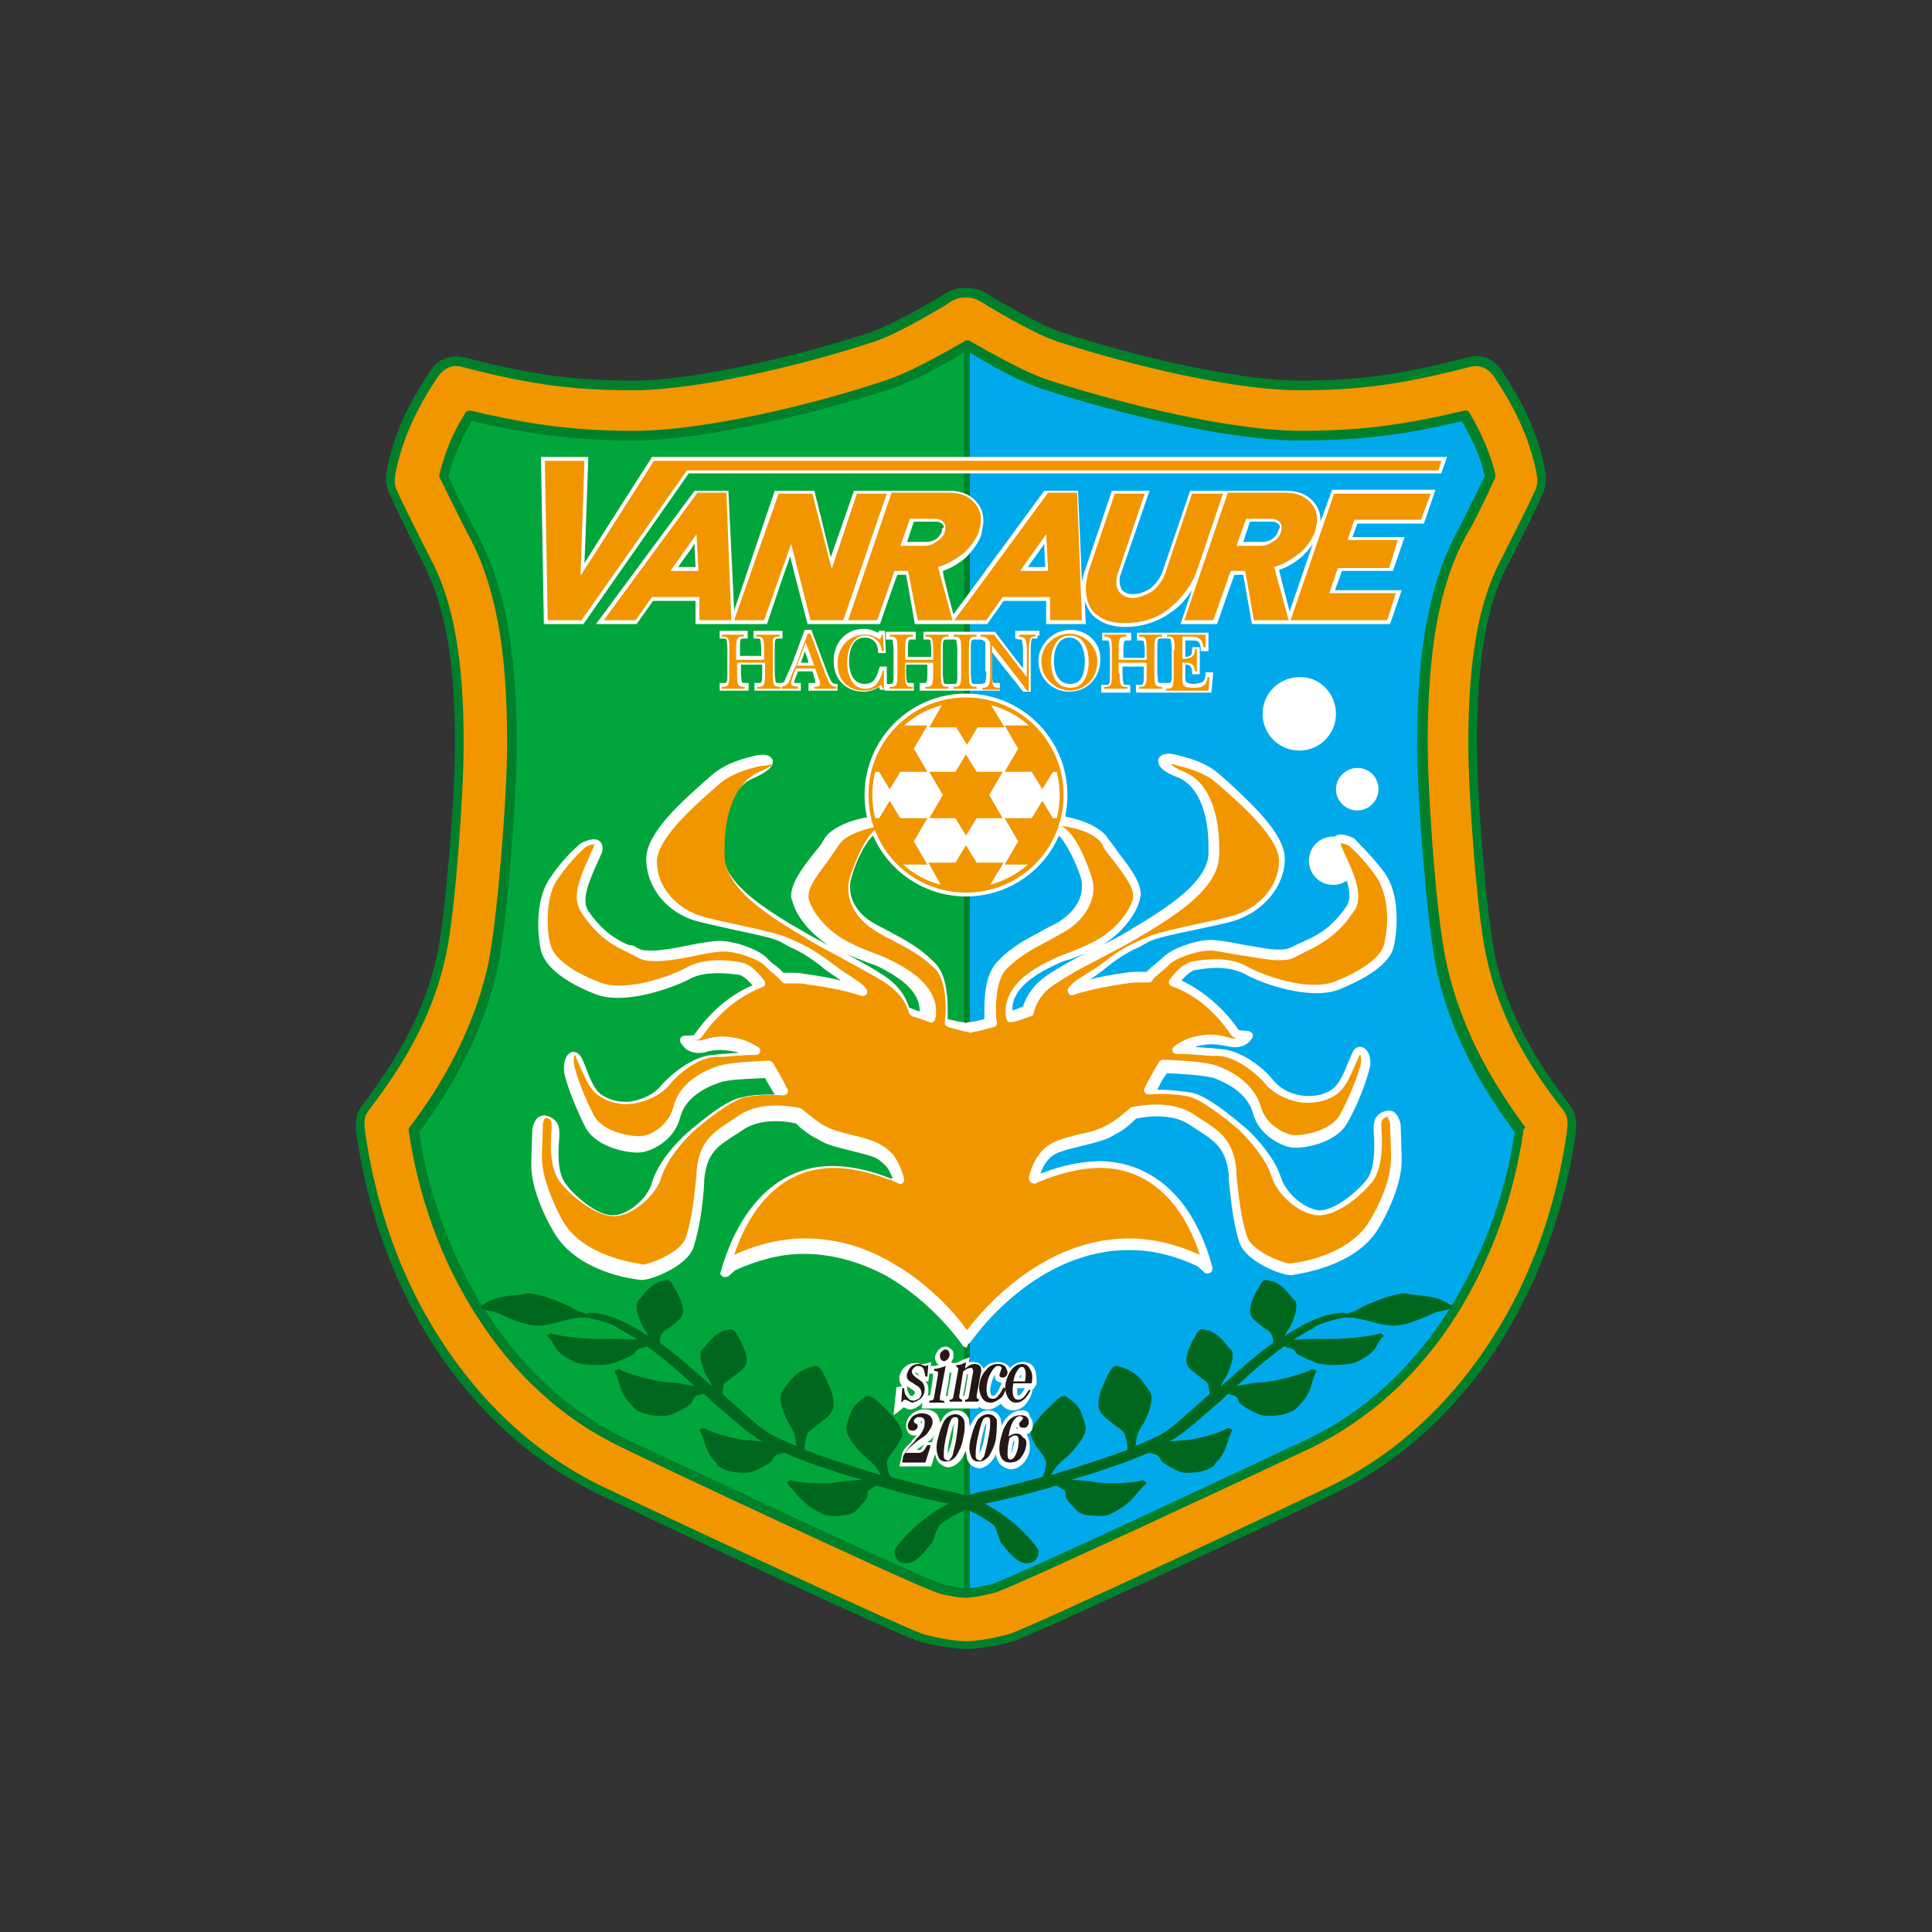
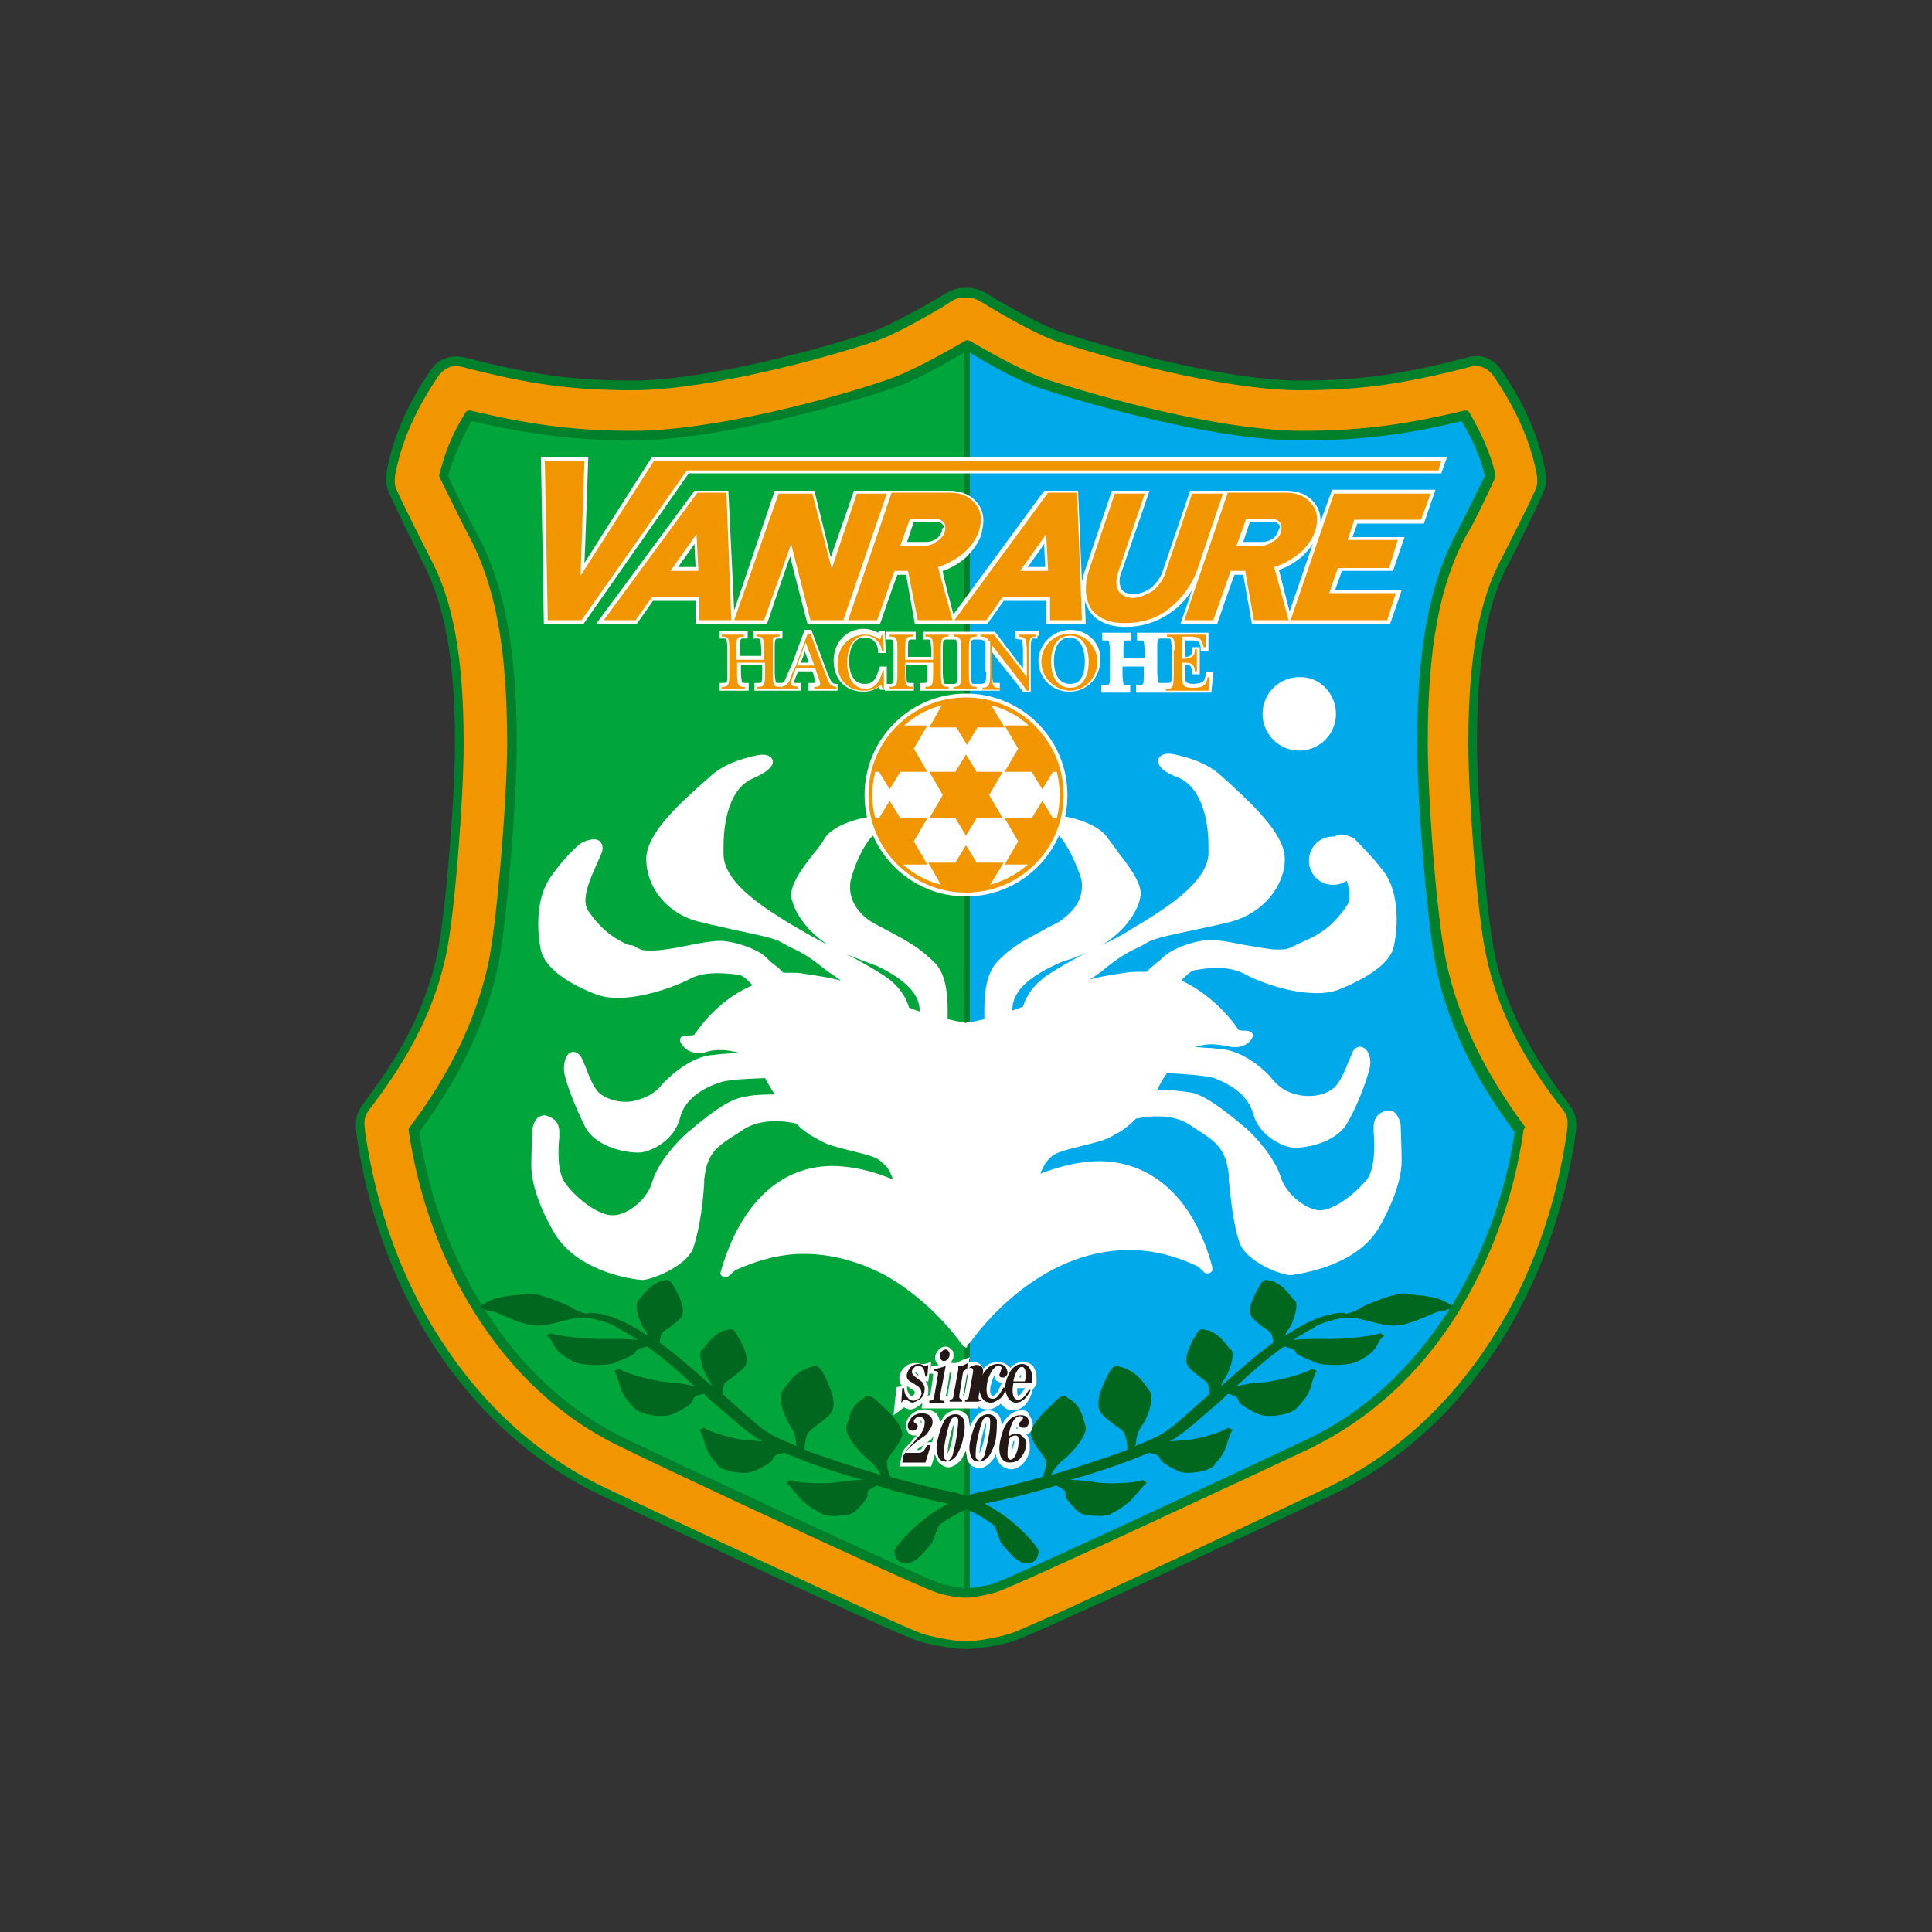
<svg xmlns="http://www.w3.org/2000/svg" version="1.1" id="b46e6ee3-27dd-499e-b264-84fa7d73ec61" x="0px" y="0px" viewBox="0 0 200 200" style="enable-background:new 0 0 200 200;" xml:space="preserve">
  <rect x="0" y="0" width="200" height="200" fill="#333333" stroke="none" />
  <style type="text/css">
	.st0{fill:none;}
	.st1{fill:#00802B;}
	.st2{fill:#F29600;}
	.st3{fill:#00A63C;}
	.st4{fill:#00AAEA;}
	.st5{fill:#FFFFFF;}
	.st6{fill:#00671E;}
	.st7{fill:#231815;}
</style>
  <title>emb_yamagata01</title>
  <rect class="st0" width="200" height="200" />
  <g>
    <path class="st1" d="M162.5,114.4c-3.1-4.1-6.5-9.2-7.8-15.8c-0.8-3.9-1.8-15.8-1.8-21.6c0-8.8,1-14.6,3.4-18.9   c0.7-1.4,2.5-4.9,3.4-7c0.4-0.8,0.4-1.6,0.2-2.7c-0.7-3.4-2.1-6.6-4.5-10.1c-0.8-1.2-2.1-1.7-3.5-1.3c-6.9,1.8-11.3,2.4-17.4,2.4   c-6.5,0-17.3-2.6-24.6-5c-2.1-0.7-5.5-2.7-7.1-3.6l-0.3-0.2c-1-0.6-1.5-0.8-2.5-0.8c-1,0-1.5,0.2-2.5,0.8l-0.3,0.2   c-1.6,0.9-5,2.9-7.1,3.6c-7.3,2.4-18.1,5-24.6,5c-6.1,0-10.5-0.6-17.4-2.4c-1.4-0.3-2.7,0.1-3.5,1.3c-2.4,3.5-3.8,6.7-4.5,10.1   c-0.2,1.1-0.2,1.9,0.2,2.7c0.9,2,2.7,5.6,3.4,7c2.3,4.3,3.4,10.1,3.4,18.9c0,5.8-1,17.7-1.8,21.6c-1.4,6.7-4.7,11.7-7.8,15.8   c-0.8,1.1-0.7,2-0.6,3c1.1,7.8,3.8,15.3,7.8,21.6C49.2,146,55,151.3,62,154.7c2.9,1.4,30.3,14.3,33.1,15.2c1,0.3,3.4,0.8,4.9,0.8   c1.5,0,3.9-0.5,4.9-0.8c2.7-0.9,30.2-13.8,33.1-15.2c7-3.4,12.8-8.7,17.3-15.7c4-6.3,6.7-13.8,7.8-21.6   C163.2,116.4,163.3,115.5,162.5,114.4" />
    <path class="st2" d="M153.8,98.7c-0.9-4.2-1.8-16.4-1.8-21.7c0-8.9,1.1-14.9,3.5-19.3c0.7-1.4,2.5-4.9,3.4-6.9   c0.3-0.6,0.3-1.2,0.1-2.1c-0.7-3.3-2.1-6.4-4.4-9.8c-0.3-0.4-1.1-1.3-2.5-0.9c-7,1.8-11.4,2.4-17.6,2.4c-6.6,0-17.2-2.5-24.9-5   c-2.2-0.7-5.6-2.7-7.3-3.7l-0.3-0.2c-1-0.6-1.3-0.7-2-0.7c-0.8,0-1.1,0.1-2,0.7l-0.3,0.2c-1.7,1-5.1,3-7.3,3.7   c-7.6,2.5-18.3,5-24.9,5c-6.2,0-10.7-0.6-17.6-2.4c-1.4-0.4-2.2,0.5-2.5,0.9c-2.3,3.4-3.7,6.5-4.4,9.8c-0.2,0.9-0.2,1.5,0.1,2.1   c0.9,2,2.7,5.5,3.4,6.9C46.9,62.1,48,68.1,48,77c0,5.4-0.9,17.5-1.8,21.7c-1.4,6.8-4.8,12-8,16.2c-0.6,0.8-0.5,1.4-0.4,2.3   c1.1,7.7,3.7,15.1,7.7,21.3c4.4,6.9,10.1,12.1,16.9,15.4c2.9,1.4,30.2,14.2,33,15.2c0.9,0.3,3.2,0.8,4.6,0.8c1.4,0,3.7-0.5,4.6-0.8   c2.7-0.9,30.1-13.8,33-15.2c6.8-3.3,12.5-8.5,16.9-15.4c4-6.2,6.6-13.6,7.7-21.3c0.1-0.9,0.2-1.5-0.4-2.3   C158.6,110.8,155.2,105.6,153.8,98.7" />
    <path class="st1" d="M157.7,117.1c-1,6.9-3.4,13.4-6.9,19c-3.9,6.2-9,10.8-15.1,13.8c-3.8,1.8-29.9,14-32.5,14.9   c-0.6,0.2-2.4,0.6-3.2,0.6c-0.8,0-2.5-0.3-3.2-0.6c-2.6-0.9-28.7-13.1-32.5-15c-6.1-2.9-11.2-7.6-15.1-13.8   c-3.5-5.5-5.9-12.1-6.9-19c0-0.1,0-0.2,0.1-0.3c2.8-3.7,6.6-9.6,8.2-17.2c0.9-4.6,1.9-17,1.9-22.6c0-9.7-1.2-16.3-4-21.5   c-0.6-1.1-2-4-3-6c0-0.1-0.1-0.2,0-0.3c0.5-2.1,1.3-4.2,2.7-6.4c0.1-0.2,0.3-0.2,0.5-0.2c6.3,1.5,10.9,2.1,16.9,2.1   c7.1,0,18.3-2.6,26.3-5.3c2.3-0.8,5.2-2.4,8-4c0.1-0.1,0.3-0.1,0.5,0c2.8,1.6,5.7,3.2,8,4c8,2.6,19.2,5.3,26.3,5.3   c6.1,0,10.6-0.6,16.9-2.1c0.2,0,0.4,0,0.5,0.2c1.3,2.2,2.2,4.3,2.7,6.4c0,0.1,0,0.2,0,0.3c-0.9,2-2.3,4.9-3,6   c-2.8,5.1-4,11.8-4,21.5c0,5.6,0.9,18.1,1.9,22.6c1.6,7.6,5.4,13.4,8.2,17.2C157.7,116.9,157.7,117,157.7,117.1" />
    <path class="st3" d="M92.1,40.3c-8,2.6-19.4,5.3-26.5,5.3c-6,0-10.6-0.6-16.8-2c-1.1,2-1.9,3.8-2.4,5.7c0.9,2,2.3,4.7,2.9,5.8   c2.9,5.3,4.2,12,4.2,21.9c0,5.7-1,18.2-1.9,22.8c-1.6,7.7-5.4,13.6-8.2,17.4c1,6.7,3.4,13.1,6.8,18.4c3.8,6,8.8,10.6,14.7,13.4   c3.8,1.8,29.8,14,32.4,14.9c0.5,0.2,1.9,0.4,2.5,0.5V36.5C97.1,38.1,94.3,39.6,92.1,40.3" />
    <path class="st4" d="M150,135.6c3.4-5.4,5.8-11.7,6.8-18.4c-2.8-3.8-6.7-9.7-8.2-17.4c-0.9-4.6-1.9-17.2-1.9-22.8   c0-9.9,1.3-16.6,4.1-21.9c0.6-1.1,1.9-3.8,2.9-5.8c-0.4-1.9-1.2-3.7-2.4-5.7c-6.2,1.5-10.8,2-16.8,2c-7.2,0-18.5-2.7-26.5-5.3   c-2.2-0.7-5-2.2-7.6-3.8v127.9c0.7-0.1,2.1-0.3,2.5-0.5c2.6-0.9,28.6-13.1,32.4-14.9C141.2,146.2,146.1,141.7,150,135.6" />
    <path class="st5" d="M124.6,131.7C124.6,131.7,124.6,131.7,124.6,131.7C124.6,131.7,124.6,131.7,124.6,131.7   C124.6,131.7,124.6,131.7,124.6,131.7" />
    <path class="st6" d="M150.3,135.2c0-0.1-0.1-0.1-0.3-0.2c-0.1-0.1-0.3-0.2-0.7-0.4c-0.9-0.4-2.2-0.5-3.3-0.6l-0.4-0.1   c-1.2-0.1-3.8,1-4.6,1.4c-0.4,0.3-0.9,0.5-1.6,0.7c-0.1,0-0.2-0.1-0.3-0.1c-1.7,0-3.7,0.8-6.1,2.4c0.1-0.2,0.2-0.5,0.4-0.7   c0.3-0.4,0.8-1.6,0.8-2.4c0-0.2,0-0.5-0.2-0.6l-0.2-0.2c-0.4-0.5-0.9-1.2-1.7-1.6c-0.3-0.2-0.5-0.2-0.7-0.2   c-0.1-0.1-0.2-0.1-0.3-0.1c-0.2,0-0.5,0.1-0.8,0.8l-0.2,0.3c-0.3,0.6-0.7,1.4-0.7,2.1c0,0.3,0.1,0.6,0.3,0.8c0.4,0.4,0.8,0.7,1.2,1   c0.4,0.2,0.7,0.5,0.7,0.6c0.1,0.2,0.2,0.5,0.2,0.9c-1.8,1.3-3.6,2.9-5.4,4.5c0.1-0.3,0.2-0.5,0.4-0.8c0.3-0.4,0.8-1.6,0.8-2.4   c0-0.2,0-0.5-0.2-0.6l-0.2-0.2c-0.4-0.5-0.9-1.2-1.7-1.6c-0.3-0.2-0.5-0.2-0.7-0.2c-0.1-0.1-0.2-0.1-0.3-0.1   c-0.2,0-0.5,0.1-0.8,0.8l-0.2,0.3c-0.3,0.6-0.7,1.4-0.7,2.1c0,0.3,0.1,0.6,0.3,0.8c0.4,0.4,0.8,0.7,1.2,1c0.4,0.3,0.7,0.5,0.7,0.6   c0.1,0.2,0.2,0.7,0.2,1.1c0,0-0.1,0.1-0.1,0.1c-1.8,1.6-3.3,3-4.3,3.7c-0.7,0.5-1.8,1-3.3,1.6c0-0.1,0.1-0.1,0.1-0.2   c0-0.7,0.2-1.3,0.6-1.9c0.4-0.5,1-1.9,1-2.9c0-0.3-0.1-0.6-0.2-0.7l-0.2-0.3c-0.5-0.7-1.1-1.5-2-1.9c-0.4-0.2-0.7-0.3-0.9-0.3   c-0.1-0.1-0.2-0.1-0.3-0.1c-0.2,0-0.5,0.1-0.9,0.9l-0.2,0.4c-0.3,0.7-0.8,1.7-0.8,2.6c0,0.4,0.1,0.7,0.3,1c0.4,0.5,1,0.9,1.5,1.3   c0.5,0.3,0.8,0.6,0.9,0.8c0.1,0.3,0.3,0.9,0.3,1.4c0,0.1,0,0.2,0,0.3c-2.2,0.8-4.9,1.7-7.9,2.6c0.3-0.6,0.7-1.1,1.3-1.6   c0.7-0.5,2.3-2.3,2.3-3.2c0-0.1,0-0.1,0-0.2l-0.1-0.3c-0.2-0.7-0.4-1.6-1.1-2.2c-0.3-0.3-0.5-0.4-0.7-0.5c-0.1-0.1-0.1-0.2-0.2-0.2   c-0.2,0-0.6,0-1.2,0.7l-0.4,0.4c-0.8,0.7-2,2-2,2.9c0,0.1,0,0.2,0.1,0.3c0.2,0.6,0.6,1.1,0.9,1.5c0.3,0.4,0.5,0.7,0.6,1v0   c0,0.3-0.1,1.1-0.4,1.6c-2.3,0.6-4.5,1.2-6.2,1.5c-5.7,1.2-8.9,5.7-9,5.9l-0.1,0.2v0.1c0,0.6,0.3,1.1,0.9,1.2c1,0.2,1.8-0.6,2.9-2   l0.1-0.1l0.4-1.1c0,0,0.3-0.6,0.3-0.7c1.6-1.2,3.3-2,5-2.3c2-0.4,4.5-1,7.1-1.8c0,0,0.1,0,0.1,0l0.5,0.3c0.4,0.2,0.4,0.3,0.4,0.6   l0,0.2c0.1,0.4,1,1.3,1.2,1.5c0.3,0.3,0.9,0.5,1.7,0.5c0.8,0.1,1.6,0,2-0.3l0.2-0.1c0.7-0.4,1.4-0.8,2.3-1.9c0.5-0.6,0.8-0.9,1-1.1   l-0.4-0.3c-0.5,0.3-3.7,0.5-5.1,0.2c-0.7-0.1-1.6-0.2-2.4-0.2c3.2-0.9,6-1.9,8.1-2.8c0.1,0,0.5,0.1,0.5,0.1   c0.4,0.1,0.5,0.2,0.7,0.5l0.1,0.2c0.3,0.4,1.6,1,1.8,1.1c0.4,0.2,1.1,0.2,1.9,0.1c0.8-0.1,1.5-0.4,1.8-0.7l0.1-0.2   c0.5-0.5,1-1.1,1.3-2.3c0.2-0.6,0.4-1.1,0.5-1.2l-0.5-0.2c-0.4,0.4-3.3,1.3-4.7,1.3c-0.3,0-0.8,0.1-1.3,0.1   c0.3-0.2,0.6-0.3,0.8-0.5c1.1-0.7,2.7-2.2,4.6-3.8c0,0,0.4-0.4,0.6-0.6c0.2,0,0.4,0.1,0.4,0.1c0.5,0.1,0.6,0.3,0.7,0.6l0.1,0.2   c0.3,0.4,1.7,1.1,2,1.2c0.9,0.4,3.2,0.1,3.9-0.6l0.2-0.2c0.5-0.6,1.1-1.1,1.4-2.4c0.2-0.7,0.4-1.1,0.5-1.3l-0.5-0.2   c-0.4,0.4-3.6,1.3-5.1,1.4c-0.8,0-1.8,0.2-2.7,0.4c1.5-1.4,3.2-2.9,4.9-4.1c0.2,0,0.4,0.1,0.4,0.1c0.5,0.1,0.6,0.2,0.8,0.4l0.1,0.2   c0.3,0.3,1.7,0.8,2.1,1c0.9,0.3,3.5,0.3,4.3-0.2l0.2-0.1c0.7-0.4,1.3-0.7,1.8-1.6c0.2-0.5,0.5-0.8,0.7-0.9l-0.4-0.3   c-0.5,0.3-4.2,0.7-5.9,0.6c-0.9,0-2,0-3.1,0.1c0.6-0.4,1.3-0.8,1.8-1.1c0,0,0.1,0,0.1,0l0.4-0.3c0.3-0.2,1.4-0.6,2.9-0.9l0,0l0.1,0   l0.1,0c0,0,0.2,0,0.2,0l0.5,0c0.3,0,0.9,0.2,1.5,0.3c0.7,0.2,1.4,0.4,2.3,0.5c1.5,0.2,3.3-0.7,4.5-1.2l0.5-0.2   C150.1,135.6,150.3,135.4,150.3,135.2C150.3,135.2,150.3,135.2,150.3,135.2" />
    <path class="st6" d="M49.8,135.2c0-0.1,0.1-0.1,0.3-0.2c0.1-0.1,0.3-0.2,0.7-0.4c0.9-0.4,2.2-0.5,3.3-0.6l0.4-0.1   c1.2-0.1,3.8,1,4.6,1.4c0.4,0.3,0.9,0.5,1.6,0.7c0.1,0,0.2-0.1,0.3-0.1c1.7,0,3.7,0.8,6.1,2.4c-0.1-0.2-0.2-0.5-0.4-0.7   c-0.3-0.4-0.8-1.6-0.8-2.4c0-0.2,0.1-0.5,0.2-0.6l0.2-0.2c0.4-0.5,0.9-1.2,1.7-1.6c0.3-0.2,0.5-0.2,0.7-0.2   c0.1-0.1,0.2-0.1,0.3-0.1c0.2,0,0.5,0.1,0.8,0.8l0.2,0.3c0.3,0.6,0.7,1.4,0.7,2.1c0,0.3-0.1,0.6-0.3,0.8c-0.4,0.4-0.8,0.7-1.2,1   c-0.4,0.2-0.7,0.5-0.7,0.6c-0.1,0.2-0.2,0.5-0.2,0.9c1.8,1.3,3.6,2.9,5.4,4.5c-0.1-0.3-0.2-0.5-0.4-0.8c-0.3-0.4-0.8-1.6-0.8-2.4   c0-0.2,0-0.5,0.2-0.6l0.2-0.2c0.4-0.5,0.9-1.2,1.7-1.6c0.3-0.2,0.5-0.2,0.7-0.2c0.1-0.1,0.2-0.1,0.3-0.1c0.2,0,0.5,0.1,0.8,0.8   l0.2,0.3c0.3,0.6,0.7,1.4,0.7,2.1c0,0.3-0.1,0.6-0.3,0.8c-0.4,0.4-0.8,0.7-1.2,1c-0.4,0.3-0.7,0.5-0.8,0.6   c-0.1,0.2-0.2,0.7-0.2,1.1c0,0,0.1,0.1,0.1,0.1c1.8,1.6,3.3,3,4.3,3.7c0.7,0.5,1.8,1,3.3,1.6c0-0.1-0.1-0.1-0.1-0.2   c0-0.7-0.2-1.3-0.6-1.9c-0.3-0.5-1-1.9-1-2.9c0-0.3,0.1-0.6,0.2-0.7l0.2-0.3c0.5-0.7,1.1-1.5,2-1.9c0.4-0.2,0.7-0.3,0.9-0.3   c0.1-0.1,0.2-0.1,0.3-0.1c0.2,0,0.5,0.1,0.9,0.9l0.2,0.4c0.3,0.7,0.8,1.7,0.8,2.6c0,0.4-0.1,0.7-0.3,1c-0.4,0.5-1,0.9-1.5,1.3   c-0.4,0.3-0.8,0.6-0.9,0.8c-0.1,0.3-0.3,0.9-0.3,1.4c0,0.1,0,0.2,0,0.3c2.2,0.8,4.9,1.7,7.9,2.6c-0.3-0.6-0.7-1.1-1.3-1.6   c-0.7-0.5-2.3-2.3-2.3-3.2c0-0.1,0-0.1,0-0.2l0.1-0.3c0.2-0.7,0.4-1.6,1.1-2.2c0.3-0.3,0.5-0.4,0.7-0.5c0-0.1,0.1-0.2,0.2-0.2   c0.2,0,0.6,0,1.3,0.7l0.4,0.4c0.8,0.7,2,2,2,2.9c0,0.1,0,0.2-0.1,0.3c-0.2,0.6-0.6,1.1-0.9,1.5c-0.3,0.4-0.5,0.7-0.6,1c0,0,0,0,0,0   c0,0.3,0.1,1.1,0.4,1.6c2.3,0.6,4.5,1.2,6.2,1.5c5.7,1.2,8.9,5.7,9,5.9l0.1,0.2c0,0,0,0.1,0,0.1c0,0.6-0.3,1.1-0.9,1.2   c-1,0.2-1.8-0.6-2.9-2l-0.1-0.1l-0.4-1.1c0,0-0.2-0.6-0.3-0.7c-1.6-1.2-3.3-2-5-2.3c-2-0.4-4.5-1-7.1-1.8c0,0-0.1,0-0.1,0l-0.5,0.3   c-0.4,0.2-0.4,0.3-0.4,0.6l0,0.2c-0.1,0.4-1,1.3-1.2,1.5c-0.3,0.3-0.9,0.5-1.7,0.5c-0.8,0.1-1.6,0-2-0.3l-0.2-0.1   c-0.7-0.4-1.4-0.8-2.3-1.9c-0.5-0.6-0.8-0.9-1-1.1l0.4-0.3c0.5,0.3,3.7,0.5,5.1,0.2c0.7-0.1,1.6-0.2,2.4-0.2   c-3.2-0.9-6-1.9-8.1-2.8c-0.1,0-0.5,0.1-0.5,0.1c-0.4,0.1-0.5,0.2-0.7,0.5l-0.1,0.2c-0.3,0.4-1.6,1-1.9,1.1   c-0.4,0.2-1.1,0.2-1.9,0.1c-0.8-0.1-1.5-0.4-1.8-0.7l-0.1-0.2c-0.5-0.5-1-1.1-1.3-2.3c-0.2-0.6-0.4-1.1-0.5-1.2l0.5-0.2   c0.4,0.4,3.3,1.3,4.7,1.3c0.3,0,0.8,0.1,1.3,0.1c-0.3-0.2-0.6-0.3-0.8-0.5c-1.1-0.7-2.7-2.2-4.6-3.8c0,0-0.4-0.4-0.6-0.6   c-0.2,0-0.5,0.1-0.5,0.1c-0.5,0.1-0.6,0.3-0.7,0.6l-0.1,0.2c-0.3,0.4-1.7,1.1-2,1.2c-0.9,0.4-3.2,0.1-3.9-0.6l-0.2-0.2   c-0.5-0.6-1.1-1.1-1.4-2.4c-0.2-0.7-0.4-1.1-0.5-1.3l0.5-0.2c0.4,0.4,3.6,1.3,5.1,1.4c0.8,0,1.8,0.2,2.7,0.4   c-1.5-1.4-3.2-2.9-4.9-4.1c-0.2,0-0.4,0.1-0.4,0.1c-0.5,0.1-0.6,0.2-0.8,0.4l-0.1,0.2c-0.3,0.3-1.7,0.8-2.1,1   c-0.9,0.3-3.5,0.3-4.3-0.2l-0.2-0.1c-0.7-0.4-1.3-0.7-1.8-1.6c-0.2-0.5-0.5-0.8-0.7-0.9l0.4-0.3c0.5,0.3,4.1,0.7,5.9,0.6   c0.9,0,2.1,0,3.1,0.1c-0.6-0.4-1.3-0.8-1.8-1.1c0,0-0.1,0-0.1,0l-0.4-0.3c-0.3-0.2-1.4-0.6-2.9-0.9l0,0l-0.1,0l-0.1,0   c0,0-0.2,0-0.2,0c0,0-0.5,0-0.5,0c-0.3,0-0.9,0.2-1.5,0.3c-0.7,0.2-1.4,0.4-2.2,0.5c-1.5,0.2-3.4-0.7-4.5-1.2l-0.5-0.2   C49.9,135.6,49.7,135.4,49.8,135.2C49.7,135.2,49.7,135.2,49.8,135.2" />
    <path class="st5" d="M107.3,143.3c0-0.2,0-0.4,0-0.6c0-0.4-0.1-0.8-0.2-1c-0.2-0.5-0.7-0.7-1.2-0.7c-0.5,0-1,0.2-1.3,0.6   c0,0-0.1-0.1-0.1-0.1c-0.3-0.3-0.7-0.5-1.2-0.5c-0.6,0-1.1,0.2-1.5,0.7c0-0.1-0.1-0.2-0.2-0.3c-0.1-0.2-0.4-0.4-0.9-0.4   c-0.1,0-0.2,0-0.4,0c0-0.2,0.1-0.5,0.1-0.5l-0.8,0.3c0,0-0.4,0.2-0.4,0.2c-0.2,0.1-0.3,0.1-0.4,0.1h-0.3c0-0.1,0-0.2,0-0.2   c0.1-0.1,0.2-0.3,0.2-0.4l0,0v0c0-0.1,0-0.1,0-0.2c0-0.2,0-0.4-0.1-0.5l0,0l0,0c-0.2-0.2-0.4-0.4-0.7-0.4c-0.3,0-0.5,0.1-0.7,0.3   c-0.2,0.2-0.3,0.4-0.4,0.7c0,0.1,0,0.1,0,0.2c0,0.2,0.1,0.4,0.2,0.5c0,0.1,0.1,0.1,0.2,0.2c-0.2,0-0.3,0.1-0.4,0.1h-0.4l-0.1,0.6   l0.1-1l-0.7,0.2c0,0-0.1,0-0.2,0c0,0-0.2,0-0.2,0c-0.2-0.1-0.4-0.1-0.5-0.1c-0.4,0-0.8,0.1-1.1,0.4c-0.3,0.2-0.5,0.6-0.6,1   c0,0.1,0,0.1,0,0.2c0,0.3,0.1,0.6,0.3,0.8c0,0-0.6,0.1-0.6,0.1l-0.3,2.9c0,0,1-0.7,1-0.8c0.1,0,0.1,0,0.1,0   c0.2,0.1,0.4,0.2,0.6,0.2l0,0l0,0c0.4,0,0.7-0.2,1.1-0.5l0,0l0,0c0.1-0.1,0.1-0.1,0.2-0.2l-0.1,0.6h2.5v0h3.4l0-0.2   c0.2,0.2,0.5,0.3,1,0.3h0h0c0.4,0,0.8-0.2,1.2-0.5l0,0l0,0c0,0,0.1-0.1,0.1-0.1c0.3,0.4,0.7,0.7,1.2,0.7c0.8,0,1.5-0.5,1.9-1.5   l0.2-0.5c0,0-0.1,0-0.1,0C107.2,143.5,107.3,143.3,107.3,143.3 M94.7,144.2c0,0.1-0.1,0.1-0.1,0.2c-0.1,0.1-0.1,0.1-0.2,0.1   c-0.1,0-0.2,0-0.3-0.2c-0.1-0.2-0.2-0.4-0.2-0.6c0,0,0-0.1,0-0.2c0.2,0.1,0.6,0.4,0.6,0.4C94.7,144,94.7,144.1,94.7,144.2   C94.7,144.2,94.7,144.2,94.7,144.2 M94.8,142.2C94.7,142.1,94.7,142.1,94.8,142.2c-0.1-0.1-0.1-0.1-0.1-0.1l0,0c0,0,0.1,0,0.1,0   c0.1,0,0.1,0,0.2,0.1c0,0.1,0.1,0.1,0.1,0.3C95,142.3,94.9,142.3,94.8,142.2 M96.3,144.4C96.3,144.5,96.3,144.5,96.3,144.4   C96.3,144.5,96.3,144.5,96.3,144.4l-0.3,0.1c0.1-0.1,0.1-0.3,0.1-0.4c0-0.1,0-0.2,0-0.3c0-0.3-0.1-0.6-0.3-0.8h0.3l0.1-0.8h0.4   C96.6,142.7,96.3,144.4,96.3,144.4 M98.1,144.5C98.1,144.5,98.1,144.5,98.1,144.5l-0.2,0c0.1-0.3,0.3-1.5,0.4-2.4   c0.1,0,0.1,0,0.2,0C98.4,142.7,98.1,144.3,98.1,144.5 M99.8,144.5c0,0-0.1,0-0.1,0c0.1-0.4,0.3-1.7,0.4-2.2c0,0,0.1-0.1,0.1-0.1   C100.2,142.3,99.9,144.3,99.8,144.5 M103.7,143.2C103.7,143.2,103.7,143.2,103.7,143.2L103.7,143.2l-0.2,0.4   c-0.1,0.3-0.2,0.5-0.4,0.7c-0.1,0.1-0.2,0.2-0.3,0.2c-0.1,0-0.2-0.1-0.2-0.1c0-0.1-0.1-0.2-0.1-0.4c0-0.2,0-0.4,0.1-0.7   c0.1-0.4,0.2-0.7,0.4-1c0,0,0,0.1,0,0.1c0,0.2,0,0.3,0.1,0.5C103.3,143,103.5,143.1,103.7,143.2   C103.7,143.2,103.7,143.2,103.7,143.2 M105.7,142.2L105.7,142.2C105.7,142.2,105.7,142.2,105.7,142.2c0,0.2,0,0.3,0,0.4h-0.2   C105.6,142.4,105.7,142.3,105.7,142.2 M106.1,143.7c-0.1,0.2-0.3,0.4-0.4,0.6c-0.1,0.1-0.2,0.1-0.3,0.2h0c0,0-0.1-0.1-0.1-0.4   c0-0.1,0-0.2,0-0.4L106.1,143.7C106.1,143.7,106.1,143.7,106.1,143.7 M105.8,146c-0.7,0-1.2,0.3-1.7,0.9l0,0   c-0.2,0.2-0.3,0.5-0.4,0.7c0-0.2-0.1-0.5-0.1-0.7c-0.2-0.6-0.7-0.9-1.3-0.9c-0.6,0-1,0.3-1.4,0.8l0,0c-0.2,0.3-0.3,0.5-0.5,0.9   c0-0.3-0.1-0.5-0.1-0.8c-0.2-0.6-0.7-0.9-1.3-0.9c-0.6,0-1.1,0.3-1.4,0.8c-0.1,0.2-0.2,0.3-0.3,0.5c0-0.4-0.2-0.7-0.3-0.9   c-0.3-0.3-0.7-0.5-1.3-0.5c-0.4,0-0.8,0.1-1.2,0.4c-0.4,0.3-0.6,0.6-0.7,1.1c0,0.1,0,0.2,0,0.3c0,0.2,0.1,0.4,0.2,0.6   c0.1,0.1,0.3,0.3,0.6,0.3c0.1,0,0.2,0,0.3,0v0c-0.2,0.2-0.4,0.4-0.6,0.7c0,0,0,0,0,0l-0.5,0.5c-0.2,0.2-0.3,0.4-0.4,0.6l0,0.1   l-0.3,1.3h3.3l0.4-1.3c0,0.2,0.1,0.3,0.1,0.4c0.2,0.6,0.7,0.9,1.2,1h0h0c0.5,0,1-0.3,1.4-0.8l0,0l0,0c0.2-0.3,0.3-0.6,0.5-0.9   c0,0.3,0.1,0.5,0.1,0.8c0.2,0.6,0.6,0.9,1.2,1h0h0c0.5,0,1-0.3,1.4-0.8l0,0l0,0c0.2-0.2,0.3-0.5,0.4-0.7c0,0.3,0.1,0.5,0.2,0.7   c0.2,0.5,0.7,0.8,1.3,0.9h0h0c0.5,0,0.9-0.2,1.3-0.6l0,0l0,0c0.4-0.4,0.6-0.9,0.7-1.4c0-0.2,0-0.3,0-0.5c0-0.3-0.1-0.6-0.2-0.9l0,0   l0,0c-0.1-0.1-0.1-0.2-0.2-0.2c0.1,0,0.3-0.1,0.4-0.2c0.2-0.2,0.3-0.4,0.3-0.6c0-0.1,0-0.2,0-0.3c0-0.4-0.2-0.6-0.3-0.8   C106.5,146.1,106.2,146,105.8,146 M95.3,147.1c0.1,0,0.1,0,0.1,0c0,0,0,0,0,0.1c0,0,0,0.1,0,0.2c0,0,0,0,0,0   C95.3,147.3,95.3,147.2,95.3,147.1C95.2,147.2,95.2,147.2,95.3,147.1C95.2,147.2,95.2,147.2,95.3,147.1   C95.2,147.1,95.2,147.1,95.3,147.1 M96.6,148.8c0,0.2-0.1,0.3-0.1,0.5h-0.7l-0.1,0.2c-0.2,0.3-0.3,0.4-0.3,0.5   c-0.1,0-0.1,0.1-0.1,0.1h-0.4c0.1-0.1,0.2-0.2,0.4-0.3c0,0,1.1-0.8,1.1-0.8l0,0l0,0c0.1-0.1,0.2-0.3,0.3-0.4   C96.7,148.6,96.7,148.7,96.6,148.8 M98.6,148.8c-0.1,0.7-0.3,1.2-0.5,1.7c0,0,0,0,0,0v0c0-0.2,0-0.7,0.2-1.5c0.2-1,0.4-1.5,0.5-1.7   c0,0,0,0,0,0C98.7,147.7,98.7,148.2,98.6,148.8 M101.9,148.8c-0.1,0.7-0.3,1.2-0.5,1.7c0,0,0,0,0,0c0,0,0,0,0,0   c0-0.2,0-0.7,0.2-1.5c0.2-0.8,0.3-1.4,0.5-1.7c0,0,0,0,0,0v0C102.1,147.7,102,148.2,101.9,148.8 M104.9,149.7   c-0.1,0.3-0.1,0.6-0.2,0.7c0-0.3,0.1-0.7,0.2-1.2c0,0,0.1,0,0.1-0.1c0,0,0,0,0,0C105,149.3,105,149.5,104.9,149.7 M105.2,147.9   c0-0.1,0-0.1,0.1-0.2c0,0.1,0,0.1,0.1,0.2C105.3,147.9,105.3,147.9,105.2,147.9" />
    <path class="st5" d="M86.9,70.8l-0.3,0c-0.3,0-0.4-0.1-0.5-0.2c-0.1-0.1-0.2-0.4-0.3-0.6l-0.1-0.2c0,0-1.6-4.3-1.6-4.3L84,65.2   h-0.7L82,68.7l-0.4,0.9l-0.3,0.7c-0.1,0.3-0.2,0.4-0.5,0.4h-0.1c-0.2,0-0.4,0-0.4-0.1c0-0.1-0.1-0.5-0.1-1v-2.4c0-0.6,0-0.9,0.1-1   c0-0.1,0.2-0.1,0.4-0.1h0.3v-0.8l-0.5,0c0,0-1,0-1,0c0,0-1,0-1,0l-0.5,0v0.8h0.3c0.2,0,0.4,0,0.4,0.1c0,0.1,0.1,0.5,0.1,1v0.7h-2.2   v-0.7c0-0.6,0-0.9,0.1-1c0-0.1,0.2-0.1,0.4-0.1h0.3v-0.8l-0.5,0l-1,0l-1,0l-0.4,0v0.8h0.3c0.2,0,0.4,0,0.4,0.1c0,0.1,0.1,0.5,0.1,1   v2.4c0,0.6,0,0.9-0.1,1c0,0.1-0.2,0.1-0.4,0.1h-0.3v0.8l1.5,0l0.6,0l0.9,0v-0.3v-0.5h-0.3c-0.2,0-0.4,0-0.4-0.1   c0-0.1-0.1-0.5-0.1-1v-0.8h2.2v0.8c0,0.6,0,0.9-0.1,1c0,0.1-0.1,0.1-0.4,0.1h-0.3v0.8l1.5,0l0.6,0l0.3,0v0c0,0,0.1,0,0.3,0l0.3,0v0   c0.3,0,0.6,0,0.6,0l0.4,0l0.8,0l0-0.3v-0.5l-0.4,0c-0.1,0-0.2,0-0.3,0v0c0-0.2,0.2-0.7,0.3-0.9l0.1-0.3h1.5   c0.1,0.2,0.2,0.7,0.2,0.7c0.1,0.1,0.1,0.4,0.1,0.5c-0.1,0-0.2,0-0.3,0l-0.4,0l0,0.3v0.5l1.5,0l0.6,0l0.9,0l0-0.3V70.8z M82.9,68.6   c0.1-0.3,0.3-0.7,0.4-1.2c0.2,0.5,0.3,0.8,0.4,1.2H82.9z M107.6,65.8v-0.5l-0.6,0c0,0-0.6,0-0.6,0c0,0-0.7,0-0.7,0l-0.6,0v0.8   l0.4,0.1c0.3,0,0.3,0,0.3,0.2c0.1,0.3,0.1,0.9,0.1,1.3v1.5c-0.8-1-2.9-3.8-2.9-3.8l-0.2,0c0,0-0.5,0-0.5,0c0,0-0.6,0-0.6,0l-0.3,0   v0l0,0l-0.1,0v0l-0.3,0c0,0-1,0-1,0c0,0-0.9,0-0.9,0l-0.4,0v0l-0.1,0l-0.1,0v0l-0.5,0c0,0-0.9,0-0.9,0c0,0-1,0-1,0l-0.5,0v0.8h0.3   c0.2,0,0.4,0,0.4,0.1c0,0.1,0.1,0.5,0.1,1v0.7H94v-0.7c0-0.6,0-0.9,0.1-1c0-0.1,0.2-0.1,0.4-0.1h0.3v-0.8l-0.6,0l-1,0l-1,0l-0.5,0   v0.8h0.3c0.2,0,0.4,0,0.4,0.1c0,0.1,0.1,0.5,0.1,1v2.4c0,0.6,0,0.9-0.1,1c0,0.1-0.2,0.1-0.4,0.1h-0.2V69h-0.7l-0.1,0.2   c-0.3,1.2-0.7,1.6-1.5,1.6c-1.4,0-1.6-1.6-1.6-2.3c0-0.6,0.1-2.5,1.6-2.5c0.8,0,1.3,0.5,1.4,1.3l0,0.3h0.8l-0.1-2.3h-0.6   c0,0-0.1,0.2-0.1,0.2c-0.4-0.2-0.9-0.4-1.5-0.4c-1.8,0-3.1,1.4-3.1,3.3c0,1.9,1.2,3.2,3.1,3.2c0.6,0,1.2-0.2,1.6-0.5   c0,0,0.1,0.3,0.1,0.3h0.5v0.1l1.5,0l0.6,0l0.9,0l0-0.3v-0.5h-0.3c-0.2,0-0.4,0-0.4-0.1c0-0.1-0.1-0.3-0.1-1v-0.8h2.2v0.8   c0,0.6,0,0.9-0.1,1c0,0.1-0.1,0.1-0.4,0.1h-0.3v0.8l1.5,0l0.6,0l0.8,0h0.1h0.1c0.4,0,1.4,0,1.4,0l0.6,0l0.8,0v0l1.2,0   c0,0,0.4,0,0.4,0l0.8,0l0-0.3v-0.5l-0.4,0c-0.3,0-0.3,0-0.3-0.1c-0.1-0.2-0.1-0.9-0.1-1.1v-2c0.7,1,2.6,3.3,2.6,3.3   c0,0,0.2,0.3,0.2,0.3l0.4,0.5l0.2,0h0.6v-4c0-0.5,0-1.2,0.1-1.4c0-0.1,0-0.1,0-0.1c0,0,0.1,0,0.2,0l0.4,0V65.8z M99.1,69.7   c0,0.6,0,0.9-0.1,1c0,0.1-0.2,0.1-0.4,0.1h-0.5c-0.2,0-0.4,0-0.4-0.1c0-0.1-0.1-0.5-0.1-1v-2.4c0-0.6,0-0.9,0.1-1   c0-0.1,0.2-0.1,0.4-0.1h0.5c0.2,0,0.4,0,0.4,0.1c0,0.1,0.1,0.5,0.1,1V69.7z M102.1,69.5c0,0.3,0,0.8-0.1,1.1c0,0.1,0,0.1-0.4,0.2   l-0.3,0v0h-0.3c-0.2,0-0.4,0-0.4-0.1c0-0.1-0.1-0.5-0.1-1v-2.4c0-0.6,0-0.9,0.1-1c0-0.1,0.2-0.1,0.4-0.1h0.3v0l0.1,0   c0.3,0,0.4,0.1,0.6,0.3V69.5z M110.8,65.2c-1.8,0-3.3,1.5-3.3,3.2c0,1.8,1.4,3.2,3.2,3.2c1.8,0,3.2-1.4,3.2-3.3   C114,66.6,112.6,65.2,110.8,65.2 M110.8,70.8c-1.5,0-1.7-1.6-1.7-2.4c0-1.1,0.4-2.4,1.6-2.4c1.5,0,1.6,2,1.6,2.4   C112.3,69.2,112.2,70.8,110.8,70.8 M125.6,69.6h-0.8l0,0.3c-0.1,0.7-0.3,0.8-1.2,0.9c-0.5,0-0.7-0.1-0.8-0.2   c-0.1-0.1-0.1-0.5-0.1-0.7v-1.1c0.5,0,0.6,0.1,0.7,0.7l0,0.3h0.8l0-0.5c0,0,0-0.8,0-0.9c0,0,0-0.9,0-0.9l0-0.5h-0.8l0,0.3   c0,0.4-0.1,0.7-0.7,0.7v-1.7v0h0.5c0.8,0,1,0,1.1,0.8l0,0.3h0.8v-1.9h-4.5v0l-0.5,0c0,0-1,0-1,0c0,0-0.9,0-0.9,0l-0.5,0v0.8h0.3   c0.2,0,0.4,0,0.4,0.1c0,0.1,0.1,0.5,0.1,1v0.7h-2.2v-0.7c0-0.6,0-0.9,0.1-1c0-0.1,0.2-0.1,0.4-0.1h0.3v-0.8l-0.5,0l-1,0l-1.1,0   l-0.4,0v0.8h0.3c0.2,0,0.4,0,0.4,0.1c0,0.1,0.1,0.5,0.1,1v2.4c0,0.7,0,0.9-0.1,1c0,0.1-0.2,0.1-0.4,0.1H114v0.8l1.5,0l0.6,0l0.9,0   l0-0.3v-0.5h-0.3c-0.2,0-0.4,0-0.4-0.1c0-0.1-0.1-0.5-0.1-1v-0.8h2.2v0.8c0,0.6,0,0.9-0.1,1c0,0.1-0.2,0.1-0.4,0.1h-0.3v0.8   c0,0,1.5,0,1.5,0l0.6,0l0.9,0v0h4.8L125.6,69.6z M121.3,69.6c0,0.6,0,0.9-0.1,1c0,0.1-0.2,0.1-0.4,0.1h-0.3v0h-0.2   c-0.2,0-0.4,0-0.4-0.1c0-0.1-0.1-0.5-0.1-1v-2.4c0-0.6,0-0.9,0.1-1c0-0.1,0.2-0.1,0.4-0.1h0.2v0h0.3c0.2,0,0.4,0,0.4,0.1   c0,0.1,0.1,0.5,0.1,1V69.6z" />
    <path class="st5" d="M138.3,73.9c0,2.1-1.7,3.8-3.8,3.8c-2.1,0-3.8-1.7-3.8-3.8c0-2.1,1.7-3.8,3.8-3.8   C136.6,70,138.3,71.8,138.3,73.9" />
-     <path class="st5" d="M142.7,81.7c0,1.2-1,2.2-2.2,2.2c-1.2,0-2.2-1-2.2-2.2c0-1.2,1-2.2,2.2-2.2C141.8,79.5,142.7,80.5,142.7,81.7" />
    <path class="st5" d="M140.5,89.1c0,1.4-1.1,2.5-2.5,2.5c-1.4,0-2.5-1.1-2.5-2.5c0-1.4,1.1-2.5,2.5-2.5   C139.4,86.5,140.5,87.7,140.5,89.1" />
    <path class="st5" d="M100.5,138.9c0.9-1.3,7.1-9.5,16.4-9.5c2.4,0,4.8,0.6,7.1,1.7c0.2,0.2,0.5,0.4,0.5,0.5l0-0.1   c0.1,0.2,0.3,0.4,0.6,0.3v0c0,0,0.1,0,0.1,0c0.2-0.1,0.3-0.2,0.3-0.4c0,0,0-0.1,0-0.1l0-0.1c-0.3-1.2-1-3.5-2.5-5.8   c-2.2-3.3-5.3-5.1-9-5.2c-1.9,0-4,0.4-6.3,1.3c0.3-0.8,0.8-1.8,1.9-2.2c0.8-0.3,1.7-0.5,2.5-0.7c1.1-0.3,2.3-0.5,3.4-1.2   c0.8-0.4,1.5-1,2.1-1.6c1.4-0.3,3.8-0.5,5.5,0.6l0.6,0.4c2.2,1.4,3.2,2.1,3.5,4.8c0,0,0,0.5,0,0.5c0.2,1.8,0.4,4.4,1.1,6.5   c0.7,2.1,4.6,3.5,5.4,3.4c2-0.3,7-1.3,9.1-5c2-3.5,2.3-5.8,2.3-6.8c0-1.1-0.1-3.5-0.1-3.6c0,0,0,0,0-0.1c0-0.2-0.2-1-0.7-1.4   c-0.2-0.1-0.5-0.2-0.8-0.1c-0.9,0.2-1.3,0.8-1.3,1.7l0,0.5c0.1,1.1,0.2,3.7-0.7,4.9c-1.3,1.6-3.5,3.2-4.9,3.2   c-1.4-0.1-3.4-1.6-4-3.4c-0.6-2-2.6-4.2-3.6-5.1c-0.2-0.1-3.8-3.4-5.7-3.7c-1.3-0.2-2.5-0.3-3.5-0.3c0.3-0.6,0.6-1.2,1-1.7   c2.5,0.1,4.2,0.3,4.9,0.5c1.5,0.6,3.4,1.6,4,3.6c0.6,2.4,3.1,3.5,4.1,3.6c1.1,0.1,4.5-0.4,5.7-2.6c1.1-1.9,2-4.4,2.3-5.7   c0.2-0.8-0.1-1.9-0.8-2.1c-0.2-0.1-0.8-0.1-1.1,0.8l-0.3,0.7c-0.4,1-0.9,2.2-1.5,2.7c-0.8,0.7-2.1,1-3.4,0.8   c-1.3-0.2-2.3-0.8-3-1.7c-0.8-1-3.1-3-5.4-3.1l-0.8-0.1c-0.6,0-1.2-0.1-1.8-0.1c0.1,0,0.1,0,0.2-0.1c0.5-0.1,1-0.2,1.5-0.2   c0.5,0,1.1,0.1,1.7,0.2c0.3,0.1,0.6,0.1,0.8,0.1c1.2,0,1.8-0.9,1.8-1.2c0-0.4-0.5-0.5-0.7-0.5c-0.2,0-0.6,0-0.8-0.1   c0,0-0.2-0.3-0.2-0.3c-0.7-1-2.7-3.4-5.7-4.8c0.7-0.8,1.2-1.1,1.6-1.1c2.2-0.4,3.8-0.2,5.1,0.5c1.8,1,6.8,2.7,9.7,1.5   c3.4-1.4,5.3-2.9,5.6-4.5c0.4-1.8,0.6-5.4-1-7.6c-1.6-2.1-3-3.3-3-3.4c0,0,0,0-0.1-0.1c-0.4-0.2-1.5-0.7-2-0.2   c-0.5,0.4-0.2,1.2-0.1,1.4l0.4,0.9c0.7,1.6,1.7,3.7,0.9,4.9c-1.1,1.6-2.3,2.7-4.1,3.5l-1.1,0.5c-0.8,0.4-0.9,0.5-2,0.5   c-0.8,0-2.2-0.3-3.5-0.5c-1.4-0.3-2.7-0.5-3.4-0.5c-1.5,0-4.1,0.9-5,1.9c-0.2,0.2-0.5,0.4-0.7,0.6c-0.3,0.2-0.6,0.5-0.9,0.8   c0,0-0.1,0-0.1,0c0,0,0,0,0,0h-0.2c0,0,0,0,0,0l-0.2,0c-0.6,0-1.2,0-1.7,0.1c-1.4,0.2-2.6,0.4-3.7,0.7c0,0,0,0,0,0   c0.5-0.3,1.1-0.7,1.8-1.3c1.5-1.2,2.5-1.7,3.4-2.1l0.9-0.5c0.7-0.4,2.7-0.8,4.6-1.2c1.4-0.3,2.8-0.6,4-0.9c3.2-0.9,5.5-3.6,5.5-6.5   c0-2.7-3.8-6-5.8-7.9l-0.8-0.7c-1.5-1.4-3.5-1.9-4.8-2.2l0,0c-0.9-0.2-1.5,0-1.7,0.5c0,0.1,0,0.1,0,0.2c0,0.6,0.7,1.2,2.1,1.7h0   c1.9,0.8,3.1,3.4,3.1,7.1c0,0.3,0,0.5,0,0.8c-0.1,2.9-4.4,5.6-7,7.2l-0.7,0.4c-1.2,0.8-2.4,1.4-3.7,2c-1.4,0.7-3,1.5-4.9,2.7   c-1.8,1.1-2.6,2.5-2.9,3.5c-0.3,0.1-0.7,0.3-1.1,0.4c0,0,0-0.1,0-0.1c0-1.7,1.4-3.2,4.4-4.6c0.8-0.4,1.2-0.5,1.6-0.6   c0.5-0.2,1.1-0.4,2.4-1c2.6-1.2,4.4-3.5,4.8-5.2c0-0.2,0.1-0.3,0.1-0.5c0-1.3-1.2-2.9-2.3-4.3c-0.4-0.6-0.8-1.1-1.1-1.5   c-1-1.7-5.1-2.7-6.3-2.3c-0.6,0.2-0.9,0.4-0.9,0.8c0,0,0,0.1,0,0.1c0.1,0.5,0.6,0.7,1.6,0.8c0.7,0,2.1,2.5,2.8,4.7   c0.1,0.3,0.1,0.6,0.1,0.9c0,1.4-0.9,2.7-2.5,3.7c-0.6,0.3-1.2,0.6-1.7,0.9c-1.5,0.8-3.1,1.6-4.5,3.1c-1.1,1.1-1.4,3-1.4,4.9   c0,0.4,0,0.7,0,1.1c-1.2,0.3-1.4,0.3-1.5,0.3c-0.1,0-0.1,0-0.1,0c0,0-0.2,0-0.3,0.1c-0.1,0-0.3-0.1-0.3-0.1c-0.1,0-0.1,0-0.2,0h0   c-0.1,0-0.5-0.1-1.4-0.3c0-0.4,0-0.7,0-1.1c0-1.8-0.3-3.8-1.4-4.8c-1.5-1.5-3-2.3-4.5-3.1c-0.6-0.3-1.1-0.6-1.7-0.9   c-1.6-0.9-2.5-2.3-2.5-3.7c0-0.3,0-0.6,0.1-0.9c0.6-2.3,2-4.7,2.7-4.7c1-0.1,1.6-0.3,1.6-0.8c0,0,0-0.1,0-0.1   c0-0.3-0.3-0.6-0.9-0.8c-1.2-0.4-5.3,0.6-6.2,2.3c-0.2,0.4-0.6,0.9-1.1,1.5c-1.1,1.4-2.3,3-2.3,4.3c0,0.2,0,0.3,0.1,0.5   c0.4,1.7,2.2,4,4.8,5.2c1.3,0.6,1.9,0.8,2.4,1c0.5,0.2,0.8,0.3,1.6,0.6c2.9,1.4,4.4,2.9,4.4,4.6c0,0,0,0.1,0,0.1   c-0.4-0.1-0.8-0.3-1.1-0.4c-0.4-1.4-1.4-2.6-2.9-3.5c-1.9-1.2-3.5-2-4.9-2.7c-1.3-0.6-2.5-1.3-3.7-2l-0.7-0.4   c-2.6-1.6-6.9-4.2-7-7.2c0-0.3,0-0.5,0-0.8c0-3.7,1.1-6.3,3-7.1c1.4-0.6,2.1-1.2,2.1-1.7c0-0.1,0-0.2,0-0.2   c-0.2-0.5-0.8-0.7-1.7-0.5l0,0c-1.3,0.3-3.3,0.8-4.8,2.2l-0.8,0.7c-2,1.8-5.8,5.1-5.8,7.8c0,3,2.2,5.7,5.4,6.5   c1.2,0.3,2.6,0.6,3.9,0.9c1.9,0.4,3.9,0.8,4.6,1.2c0,0,0.9,0.5,0.9,0.5c0.9,0.4,1.9,0.9,3.4,2.1c0.7,0.6,1.3,0.9,1.8,1.3   c0,0,0.1,0,0.1,0.1c-1.1-0.3-2.4-0.5-3.8-0.7c-0.4-0.1-0.8-0.1-1.3-0.1c-0.2,0-0.5,0-0.8,0c-0.3-0.3-0.6-0.6-0.9-0.8   c-0.3-0.2-0.5-0.4-0.7-0.6c-0.8-1-3.5-1.9-5-1.9c-0.7,0-2,0.2-3.4,0.5c-1.4,0.3-2.8,0.5-3.5,0.5c-1.1,0-1.2,0-2-0.5L65,97.8   c-1.8-0.8-3-1.9-4.1-3.5c-0.8-1.2,0.2-3.3,0.9-4.9l0.4-0.9c0.1-0.2,0.4-0.9-0.1-1.4c-0.3-0.3-0.9-0.3-1.8,0.1   c-0.1,0.1-0.2,0.1-0.3,0.2c0,0,0,0,0,0c-0.1,0.1-1.5,1.2-3,3.4c-1.6,2.2-1.4,5.8-1,7.6c0.4,1.6,2.3,3.2,5.6,4.5   c3,1.2,7.9-0.6,9.7-1.5c1.2-0.7,2.9-0.8,5.1-0.5c0.3,0,0.8,0.3,1.5,1.1c-3.1,1.3-5.1,3.8-5.8,4.8c0,0-0.2,0.2-0.2,0.3   c-0.1,0.1-0.6,0.1-0.8,0.1c-0.2,0-0.7,0-0.7,0.5c0,0.3,0.3,0.5,0.4,0.7c0.4,0.4,0.9,0.6,1.5,0.6c0,0,0,0,0,0c0,0,0,0,0,0h0h0   c0.3,0,0.5,0,0.8-0.1c0.6-0.2,1.1-0.2,1.6-0.2c0.5,0,1,0.1,1.5,0.2c0.1,0,0.1,0,0.2,0.1c-0.6,0-1.1,0.1-1.7,0.1l-0.8,0.1   c-2.3,0.1-4.6,2.2-5.4,3.1c-0.7,0.9-1.7,1.4-3,1.7c-1.2,0.2-2.5-0.1-3.4-0.8c-0.6-0.5-1.1-1.7-1.5-2.8l-0.3-0.7   c-0.4-0.9-0.9-0.8-1.1-0.8c-0.7,0.2-0.9,1.3-0.8,2.1c0.2,1.2,1.2,3.7,2.2,5.7c1.2,2.2,4.6,2.7,5.7,2.6c1.1-0.1,3.5-1.2,4.1-3.6   c0.5-2,2.5-3.1,4-3.6c0.7-0.3,2.3-0.4,4.8-0.5c0.3,0.6,0.7,1.2,1,1.7c-1,0-2.2,0-3.4,0.3c-1.9,0.3-5.3,3.4-5.7,3.7   c-1,0.9-3,3-3.6,5.1c-0.5,1.8-2.6,3.4-4,3.4c-1.4,0.1-3.7-1.6-4.9-3.2c-1-1.2-0.8-3.8-0.7-4.9l0-0.5c0-0.9-0.4-1.4-1.3-1.7   c-0.3-0.1-0.5,0-0.8,0.1c-0.5,0.3-0.7,1.2-0.7,1.4c0,0,0,0,0,0.1c0,0-0.1,2.5-0.1,3.6c0,1,0.3,3.3,2.3,6.8c2.1,3.7,7,4.8,9.1,5   c0.7,0.1,4.7-1.3,5.4-3.4c0.7-2.2,1-4.9,1.1-6.7l0-0.3c0.3-2.8,1.3-3.4,3.5-4.8l0.6-0.4c1.7-1.1,4.1-0.9,5.4-0.6   c0.5,0.5,1.2,1.1,2.2,1.6c1.1,0.7,2.3,0.9,3.4,1.2c0.8,0.2,1.7,0.4,2.5,0.7c0.5,0.2,0.9,0.6,1.3,1c0.3,0.4,0.5,0.9,0.6,1.2   c0,0-0.1,0-0.1,0l-0.1,0c-2.2-0.9-4.3-1.3-6.1-1.3c-8.4,0.1-11,9.2-11.5,11l0,0c-0.1,0.2,0.1,0.4,0.3,0.5c0.1,0,0.1,0,0.2,0   c0.2,0,0.4-0.1,0.5-0.3l0,0.1c0-0.1,0.3-0.3,0.5-0.5c2.4-1.1,4.8-1.7,7.1-1.7c2.9,0,5.8,0.8,8.6,2.3c4.5,2.6,7.3,6.4,7.8,7.1   c0.1,0.2,0.3,0.3,0.5,0.3C100.1,139.2,100.3,139.1,100.5,138.9" />
    <path class="st5" d="M110.5,82.3c0,5.8-4.7,10.5-10.5,10.5c-5.8,0-10.5-4.7-10.5-10.5c0-5.8,4.7-10.5,10.5-10.5   C105.8,71.8,110.5,76.5,110.5,82.3" />
    <path class="st5" d="M136.7,54c0,0,0-0.1,0-0.1c0-0.7-0.2-1.3-0.6-1.8c-0.7-0.9-1.7-1.3-3-1.3h-9.9l-2.9,8.5   c-0.2,0.5-0.6,1.1-1.2,1.6c-0.6,0.4-1.2,0.6-1.8,0.6c-0.6,0-1-0.2-1.2-0.5c-0.1-0.2-0.2-0.5-0.2-0.8c0-0.2,0-0.5,0.1-0.7l3-8.7   h-3.9l-2.7,8c-0.2,0.5-0.3,1-0.4,1.4l-0.4-9.4h-3.5l-9.4,12.8c-0.4-1.5-1.1-4.1-1.1-4.5c0.9-0.3,1.7-0.8,2.4-1.4l0,0l0,0   c0.7-0.7,1.3-1.5,1.6-2.4l0,0l0,0c0.1-0.5,0.2-1,0.2-1.4c0-0.7-0.2-1.3-0.6-1.8c-0.7-0.9-1.7-1.3-3-1.3h-9.8c0,0-1.8,5.2-2.4,6.9   c-0.4-1.7-1.7-6.9-1.7-6.9h-4.1L76,63.2l-0.6-12.4h-3.5L61.7,64.6h4.2c0,0,1.5-2.1,1.7-2.4H72c0,0.5,0,2.4,0,2.4h7.4   c0,0,1.8-5.4,2.4-7c0.4,1.7,1.8,7,1.8,7h7.5c0,0,1.6-4.7,1.8-5.1h0.9c0.1,0.5,0.9,5.1,0.9,5.1h7.5c0,0,1.5-2.1,1.7-2.4h4.4   c0,0.5,0,2.4,0,2.4h4.1l-0.1-2.4c0.1,0.4,0.3,0.7,0.5,1.1c0.7,1,2,1.6,3.7,1.6c1.7,0,3.3-0.5,4.7-1.5c0.9-0.6,1.6-1.4,2.2-2.3   l-1.2,3.5h3.8c0,0,1.6-4.7,1.8-5.1h0.9c0.1,0.5,0.9,5.1,0.9,5.1h14.3l1.2-3.5h-6.9c0.2-0.6,0.6-1.6,0.7-2h5.3l1.2-3.5H140   c0.2-0.5,0.4-1.1,0.5-1.4h6.9l1.2-3.5h-10.7L136.7,54z M70.2,58.7c0.4-0.6,1.1-1.5,1.7-2.4c0,0.9,0.1,1.9,0.1,2.4H70.2z M97.5,55   c-0.1,0.3-0.3,0.6-0.6,0.8c-0.3,0.2-0.7,0.3-1,0.3h-2c0.2-0.6,0.6-1.8,0.7-2.1h2.3c0.3,0,0.5,0.1,0.7,0.3c0,0,0.1,0.1,0.1,0.3   C97.5,54.7,97.5,54.8,97.5,55 M106.4,58.7c0.4-0.6,1.1-1.5,1.7-2.4c0,0.9,0.1,1.9,0.1,2.4H106.4z M132.3,55   c-0.1,0.3-0.3,0.6-0.6,0.8c-0.3,0.2-0.7,0.3-1,0.3h-2c0.2-0.6,0.6-1.8,0.7-2.1h2.3c0.3,0,0.5,0.1,0.7,0.3c0,0,0.1,0.1,0.1,0.3   C132.4,54.7,132.4,54.8,132.3,55 M133.5,63.3c-0.4-1.5-1-3.9-1.1-4.3c0.9-0.3,1.7-0.8,2.4-1.4l0,0l0,0c0.4-0.4,0.8-0.8,1.1-1.3   L133.5,63.3z M67.5,47.3c0,0-5.9,9.2-7,11c0.1-2.1,0.4-11,0.4-11H56l0.3,17.3h4.1c0,0,10.7-15.3,10.9-15.6h77.9l0.6-1.7H67.5z" />
    <path class="st7" d="M95.7,144c0,0.3-0.2,0.6-0.4,0.8c-0.3,0.2-0.5,0.3-0.8,0.4c-0.2,0-0.3-0.1-0.5-0.2c-0.2-0.1-0.3-0.1-0.3-0.1   c-0.1,0-0.2,0-0.2,0.1l-0.2,0.2l0.1-1.5l0.2,0c0,0.4,0.1,0.7,0.3,0.9c0.2,0.3,0.4,0.4,0.7,0.4c0.1,0,0.3-0.1,0.5-0.2   c0.2-0.1,0.2-0.3,0.3-0.5c0-0.3-0.1-0.6-0.4-0.8c-0.2-0.1-0.4-0.3-0.8-0.5c-0.3-0.2-0.4-0.5-0.3-0.8c0.1-0.3,0.2-0.5,0.4-0.7   c0.2-0.2,0.5-0.3,0.8-0.3c0.1,0,0.2,0,0.4,0.1c0.2,0.1,0.3,0.1,0.3,0.1c0,0,0.1,0,0.3-0.1l-0.1,1.2h-0.2c-0.1-0.4-0.1-0.6-0.2-0.8   c-0.1-0.2-0.3-0.3-0.6-0.3c-0.2,0-0.3,0.1-0.4,0.2c-0.1,0.1-0.2,0.2-0.2,0.4c0,0.2,0.1,0.3,0.3,0.5c0.4,0.3,0.7,0.5,0.8,0.6   C95.6,143.3,95.8,143.6,95.7,144" />
    <path class="st7" d="M97.8,145.2h-1.6l0-0.2h0c0.3,0,0.5-0.1,0.5-0.4l0.4-2.3c0-0.2,0-0.3,0-0.3c-0.1,0-0.2-0.1-0.4-0.1l0-0.2   c0.3,0,0.7-0.1,1.2-0.3l-0.6,3.2c0,0.2,0,0.3,0,0.3c0.1,0.1,0.2,0.1,0.3,0.1h0.1L97.8,145.2z M98.3,140.3c0,0.1-0.1,0.3-0.2,0.4   c-0.1,0.1-0.2,0.2-0.4,0.2c-0.1,0-0.3-0.1-0.3-0.2c-0.1-0.1-0.1-0.2-0.1-0.4c0-0.2,0.1-0.3,0.2-0.4c0.1-0.1,0.2-0.2,0.4-0.2   c0.1,0,0.3,0.1,0.3,0.2C98.3,140,98.3,140.1,98.3,140.3" />
-     <path class="st7" d="M101.2,145.1h-1.3l0-0.2c0.2,0,0.4-0.1,0.4-0.4l0.4-2.3c0.1-0.4,0-0.6-0.2-0.6c-0.2,0-0.5,0.1-0.8,0.4   l-0.4,2.5c0,0.2,0,0.3,0.3,0.4l0,0.2h-1.3l0-0.2c0.2,0,0.4-0.1,0.4-0.4l0.5-2.7c0-0.1,0-0.2,0-0.2c-0.1,0-0.1-0.1-0.2-0.1l0-0.2   c0.2,0,0.4,0,0.6-0.1l0.4-0.2l-0.1,0.7c0.3-0.3,0.6-0.5,1-0.5c0.6,0,0.8,0.4,0.6,1.1l-0.4,2.2c0,0.2,0,0.3,0.3,0.4L101.2,145.1z" />
+     <path class="st7" d="M101.2,145.1h-1.3l0-0.2c0.2,0,0.4-0.1,0.4-0.4l0.4-2.3c0.1-0.4,0-0.6-0.2-0.6c-0.2,0-0.5,0.1-0.8,0.4   l-0.4,2.5c0,0.2,0,0.3,0.3,0.4l0,0.2h-1.3l0-0.2c0.2,0,0.4-0.1,0.4-0.4l0.5-2.7c0-0.1,0-0.2,0-0.2l0-0.2   c0.2,0,0.4,0,0.6-0.1l0.4-0.2l-0.1,0.7c0.3-0.3,0.6-0.5,1-0.5c0.6,0,0.8,0.4,0.6,1.1l-0.4,2.2c0,0.2,0,0.3,0.3,0.4L101.2,145.1z" />
    <path class="st7" d="M104.1,143.8c-0.1,0.4-0.3,0.8-0.6,1c-0.3,0.2-0.6,0.4-0.9,0.4c-0.5,0-0.8-0.2-1-0.6c-0.2-0.4-0.3-0.8-0.2-1.4   c0.1-0.5,0.3-1,0.7-1.4c0.3-0.4,0.7-0.6,1.2-0.6c0.4,0,0.6,0.1,0.8,0.3c0.1,0.2,0.2,0.4,0.2,0.6c0,0.2-0.1,0.3-0.2,0.4   c-0.1,0.1-0.2,0.1-0.3,0.1c-0.1,0-0.2,0-0.3-0.1c0-0.1-0.1-0.2,0-0.3c0-0.1,0.1-0.2,0.1-0.3c0-0.1,0.1-0.2,0.1-0.2   c0-0.2-0.1-0.3-0.4-0.3c-0.2,0-0.4,0.2-0.6,0.5c-0.2,0.3-0.4,0.7-0.5,1.2c-0.1,0.6-0.1,1,0,1.3c0.1,0.3,0.3,0.4,0.6,0.4   c0.2,0,0.4-0.1,0.6-0.4c0.2-0.2,0.3-0.5,0.5-0.8L104.1,143.8z" />
    <path class="st7" d="M106.8,143.2h-1.9c-0.2,1.1,0,1.7,0.5,1.7c0.2,0,0.4-0.1,0.6-0.3c0.2-0.2,0.3-0.4,0.5-0.7l0.2,0   c-0.4,0.8-0.9,1.3-1.5,1.3c-0.4,0-0.7-0.2-0.9-0.6c-0.2-0.4-0.3-0.8-0.2-1.4c0.1-0.5,0.3-1,0.6-1.4c0.3-0.4,0.7-0.6,1.1-0.6   c0.4,0,0.7,0.2,0.8,0.5C106.9,142.1,106.9,142.6,106.8,143.2 M106.1,143c0.2-1,0-1.5-0.3-1.5c-0.2,0-0.3,0.1-0.5,0.4   c-0.2,0.3-0.3,0.6-0.4,1.1H106.1z" />
    <path class="st7" d="M96.3,149.8l-0.5,1.6h-2.4l0.1-0.7c0.1-0.1,0.2-0.3,0.3-0.5c0.2-0.2,0.3-0.4,0.5-0.6c0.2-0.2,0.4-0.4,0.6-0.7   c0.2-0.2,0.3-0.3,0.3-0.3c0.3-0.4,0.5-0.8,0.5-1.1c0.1-0.6-0.1-0.8-0.5-0.8c-0.2,0-0.3,0-0.4,0.1c-0.1,0.1-0.2,0.2-0.2,0.3   c0,0.1,0,0.1,0.1,0.2c0.1,0.1,0.2,0.1,0.2,0.1c0.1,0.1,0.1,0.2,0.1,0.3c0,0.1-0.1,0.2-0.2,0.3c-0.1,0.1-0.2,0.1-0.4,0.1   c-0.3,0-0.5-0.3-0.4-0.7c0.1-0.3,0.3-0.6,0.5-0.8c0.3-0.2,0.6-0.3,0.9-0.3c0.4,0,0.7,0.1,0.9,0.3c0.2,0.2,0.3,0.5,0.2,0.9   c-0.1,0.3-0.3,0.6-0.6,1c-0.2,0.2-0.6,0.4-1.1,0.8c-0.6,0.5-0.9,0.8-1.1,1.1h1.5c0.1,0,0.3-0.1,0.4-0.2c0.1-0.1,0.2-0.3,0.4-0.6   H96.3z" />
    <path class="st7" d="M99.7,148.9c-0.1,0.7-0.4,1.3-0.7,1.8c-0.3,0.4-0.7,0.6-1.1,0.6c-0.4,0-0.7-0.2-0.8-0.6   c-0.2-0.5-0.2-1.1,0-1.8c0.2-0.8,0.4-1.4,0.7-1.9c0.3-0.4,0.7-0.6,1.1-0.6c0.4,0,0.7,0.2,0.9,0.6C99.9,147.5,99.9,148.1,99.7,148.9    M99,148.9c0.1-0.8,0.2-1.4,0.2-1.8c0-0.3-0.1-0.4-0.3-0.4c-0.2,0-0.4,0.1-0.5,0.4c-0.2,0.4-0.3,1-0.5,1.8   c-0.2,0.9-0.2,1.5-0.2,1.8c0,0.3,0.1,0.4,0.4,0.5c0.2,0,0.3-0.2,0.5-0.5C98.7,150.2,98.9,149.6,99,148.9" />
    <path class="st7" d="M103.1,148.9c-0.1,0.7-0.4,1.3-0.7,1.8c-0.3,0.4-0.7,0.6-1.1,0.6c-0.4,0-0.7-0.2-0.8-0.6   c-0.2-0.5-0.2-1.1,0-1.8c0.2-0.8,0.4-1.4,0.7-1.9c0.3-0.4,0.7-0.6,1.1-0.6c0.4,0,0.7,0.2,0.9,0.6   C103.2,147.5,103.2,148.1,103.1,148.9 M102.3,148.9c0.2-0.8,0.2-1.4,0.2-1.8c0-0.3-0.1-0.4-0.3-0.4c-0.2,0-0.4,0.1-0.5,0.4   c-0.2,0.4-0.3,1-0.5,1.8c-0.2,0.9-0.2,1.5-0.2,1.8c0,0.3,0.1,0.4,0.4,0.5c0.2,0,0.3-0.2,0.5-0.5C102,150.2,102.2,149.6,102.3,148.9   " />
    <path class="st7" d="M106.2,149.8c-0.1,0.5-0.3,0.8-0.6,1.2c-0.3,0.3-0.7,0.4-1.1,0.4c-0.4,0-0.7-0.2-0.9-0.6   c-0.2-0.5-0.2-1.1,0-1.9c0.1-0.4,0.2-0.7,0.3-1c0.1-0.2,0.3-0.5,0.4-0.7c0.4-0.5,0.8-0.7,1.4-0.7c0.3,0,0.5,0.1,0.6,0.2   c0.2,0.2,0.2,0.4,0.2,0.6c0,0.1-0.1,0.3-0.2,0.4c-0.1,0.1-0.2,0.1-0.4,0.1c-0.1,0-0.2,0-0.3-0.1c-0.1-0.1-0.1-0.2-0.1-0.3   c0-0.1,0.1-0.2,0.2-0.3c0.1-0.1,0.2-0.2,0.2-0.3c0-0.1,0-0.1-0.1-0.1c-0.1-0.1-0.1-0.1-0.2-0.1c-0.3,0-0.5,0.2-0.7,0.5   c-0.2,0.3-0.4,0.9-0.5,1.6c0.3-0.2,0.6-0.3,0.8-0.3c0.3,0,0.5,0.1,0.7,0.4C106.3,149,106.3,149.4,106.2,149.8 M105.4,149.8   c0.1-0.8,0.1-1.2-0.3-1.2c-0.2,0-0.4,0.1-0.6,0.3c-0.2,0.8-0.2,1.3-0.2,1.7c0,0.3,0.1,0.5,0.3,0.5   C104.9,151.1,105.2,150.7,105.4,149.8" />
    <path class="st2" d="M76.3,69.7c0,0.3,0,0.9,0.1,1.1c0.1,0.3,0.4,0.3,0.7,0.3v0.2c-0.4,0-0.8,0-1.2,0c-0.4,0-0.8,0-1.2,0v-0.2   c0.3,0,0.6,0,0.7-0.3c0.1-0.2,0.1-0.9,0.1-1.1v-2.4c0-0.3,0-0.9-0.1-1.1c-0.1-0.3-0.4-0.3-0.7-0.3v-0.2c0.4,0,0.8,0,1.1,0   c0.4,0,0.8,0,1.2,0v0.2c-0.3,0-0.6,0-0.7,0.3c-0.1,0.2-0.1,0.9-0.1,1.1v1h2.9v-1c0-0.3,0-0.9-0.1-1.1c-0.1-0.3-0.4-0.3-0.7-0.3   v-0.2c0.4,0,0.8,0,1.2,0c0.4,0,0.8,0,1.2,0v0.2c-0.3,0-0.6,0-0.7,0.3C80,66.4,80,67,80,67.3v2.4c0,0.3,0,0.9,0.1,1.1   c0.1,0.3,0.4,0.3,0.7,0.3v0.2c-0.4,0-0.8,0-1.2,0c-0.4,0-0.8,0-1.2,0v-0.2c0.3,0,0.6,0,0.7-0.3c0.1-0.2,0.1-0.9,0.1-1.1v-1.1h-2.9   V69.7z" />
    <path class="st2" d="M82.3,69.4c-0.1,0.3-0.4,1-0.4,1.3c0,0.4,0.4,0.3,0.7,0.4v0.2c-0.3,0-0.6,0-0.9,0c-0.3,0-0.6,0-0.8,0v-0.2   c0.4-0.1,0.6-0.2,0.8-0.6c0.2-0.5,0.4-1.1,0.7-1.6l1.2-3.3h0.3l1.6,4.3c0.1,0.2,0.3,0.7,0.4,0.9c0.2,0.2,0.4,0.3,0.7,0.3v0.2   c-0.4,0-0.8,0-1.1,0c-0.4,0-0.8,0-1.2,0v-0.2c0.2,0,0.6,0,0.6-0.3c0-0.2-0.1-0.5-0.2-0.7l-0.3-0.9h-2L82.3,69.4z M84.3,68.9   l-0.9-2.4l-0.9,2.4H84.3z" />
    <path class="st2" d="M91.3,65.7h0.1l0.1,1.7h-0.2c-0.1-0.9-0.8-1.6-1.7-1.6c-1.4,0-1.9,1.5-1.9,2.8c0,1.3,0.5,2.7,1.9,2.7   c1.1,0,1.5-0.9,1.8-1.9h0.1v1.9h-0.1l-0.2-0.4c-0.5,0.4-1.1,0.6-1.8,0.6c-1.6,0-2.7-1.1-2.7-2.8c0-1.7,1.2-3,2.8-3   c0.7,0,1.1,0.2,1.6,0.5L91.3,65.7z" />
    <path class="st2" d="M93.7,69.7c0,0.3,0,0.9,0.1,1.1c0.1,0.3,0.4,0.3,0.7,0.3v0.2c-0.4,0-0.8,0-1.2,0c-0.4,0-0.8,0-1.2,0v-0.2   c0.3,0,0.6,0,0.7-0.3c0.1-0.2,0.1-0.9,0.1-1.1v-2.4c0-0.3,0-0.9-0.1-1.1c-0.1-0.3-0.4-0.3-0.7-0.3v-0.2c0.4,0,0.8,0,1.2,0   c0.4,0,0.8,0,1.2,0v0.2c-0.3,0-0.6,0-0.7,0.3c-0.1,0.2-0.1,0.9-0.1,1.1v1h2.9v-1c0-0.3,0-0.9-0.1-1.1c-0.1-0.3-0.4-0.3-0.7-0.3   v-0.2c0.4,0,0.8,0,1.2,0c0.4,0,0.8,0,1.2,0v0.2c-0.3,0-0.6,0-0.7,0.3c-0.1,0.2-0.1,0.9-0.1,1.1v2.4c0,0.3,0,0.9,0.1,1.1   c0.1,0.3,0.4,0.3,0.7,0.3v0.2c-0.4,0-0.8,0-1.2,0c-0.4,0-0.8,0-1.2,0v-0.2c0.3,0,0.6,0,0.7-0.3c0.1-0.2,0.1-0.9,0.1-1.1v-1.1h-2.9   V69.7z" />
    <path class="st2" d="M99.5,67.3c0-0.3,0-0.9-0.1-1.1c-0.1-0.3-0.4-0.3-0.7-0.3v-0.2c0.4,0,0.8,0,1.2,0c0.4,0,0.8,0,1.2,0v0.2   c-0.3,0-0.6,0-0.7,0.3c-0.1,0.2-0.1,0.9-0.1,1.1v2.4c0,0.3,0,0.9,0.1,1.1c0.1,0.3,0.4,0.3,0.7,0.3v0.2c-0.4,0-0.8,0-1.2,0   c-0.4,0-0.8,0-1.2,0v-0.2c0.3,0,0.6,0,0.7-0.3c0.1-0.2,0.1-0.9,0.1-1.1V67.3z" />
    <path class="st2" d="M102.4,66.4c-0.2-0.4-0.4-0.5-0.9-0.5v-0.2c0.3,0,0.5,0,0.8,0c0.2,0,0.4,0,0.6,0l3.4,4.4h0v-2.4   c0-0.4,0-1-0.1-1.3c-0.1-0.5-0.3-0.4-0.7-0.5v-0.2c0.3,0,0.6,0,0.9,0c0.3,0,0.5,0,0.8,0v0.2c-0.3,0-0.5,0-0.6,0.4   c-0.1,0.3-0.1,1.2-0.1,1.5v3.7h-0.2c-0.2-0.2-0.3-0.5-0.5-0.7l-3.1-4h0v2.9c0,0.3,0,0.9,0.1,1.2c0.1,0.3,0.4,0.3,0.7,0.3v0.2   c-0.3,0-0.6,0-0.9,0c-0.3,0-0.6,0-0.9,0v-0.2c0.3,0,0.6-0.1,0.7-0.4c0.1-0.3,0.1-0.8,0.1-1.2V66.4z" />
    <path class="st2" d="M107.8,68.5c0-1.7,1.4-2.9,2.9-2.9c1.5,0,2.9,1.2,2.9,2.9c0,1.7-1.3,3-2.9,3C109.2,71.4,107.8,70.2,107.8,68.5    M108.8,68.5c0,1.3,0.5,2.7,2,2.7c1.4,0,1.9-1.4,1.9-2.7c0-1.3-0.5-2.7-1.9-2.7C109.3,65.8,108.8,67.2,108.8,68.5" />
-     <path class="st2" d="M115.9,69.7c0,0.3,0,0.9,0.1,1.1c0.1,0.3,0.4,0.3,0.7,0.3v0.2c-0.4,0-0.8,0-1.2,0c-0.4,0-0.8,0-1.2,0v-0.2   c0.3,0,0.6,0,0.7-0.3c0.1-0.2,0.1-0.9,0.1-1.1v-2.4c0-0.3,0-0.9-0.1-1.1c-0.1-0.3-0.4-0.3-0.7-0.3v-0.2c0.4,0,0.8,0,1.1,0   c0.4,0,0.8,0,1.2,0v0.2c-0.3,0-0.6,0-0.7,0.3c-0.1,0.2-0.1,0.9-0.1,1.1v1h2.9v-1c0-0.3,0-0.9-0.1-1.1c-0.1-0.3-0.4-0.3-0.7-0.3   v-0.2c0.4,0,0.8,0,1.2,0c0.4,0,0.8,0,1.2,0v0.2c-0.3,0-0.6,0-0.7,0.3c-0.1,0.2-0.1,0.9-0.1,1.1v2.4c0,0.3,0,0.9,0.1,1.1   c0.1,0.3,0.4,0.3,0.7,0.3v0.2c-0.4,0-0.8,0-1.2,0c-0.4,0-0.8,0-1.2,0v-0.2c0.3,0,0.6,0,0.7-0.3c0.1-0.2,0.1-0.9,0.1-1.1v-1.1h-2.9   V69.7z" />
    <path class="st2" d="M121.6,67.3c0-0.3,0-0.9-0.1-1.1c-0.1-0.3-0.4-0.3-0.7-0.3v-0.2h4v1.3h-0.2c-0.2-1-0.6-1.1-1.4-1.1h-0.6   c-0.1,0-0.2,0-0.2,0c0,0,0,0.1,0,0.3v2c1.1,0,1.3-0.4,1.3-1h0.2c0,0.4,0,0.8,0,1.2c0,0.3,0,0.7,0,1.1h-0.2   c-0.1-0.9-0.5-0.9-1.3-0.9v1.4c0,0.3,0,0.7,0.1,0.9c0.2,0.3,0.7,0.3,1,0.3c0.8,0,1.4-0.1,1.5-1.1h0.2l-0.1,1.4h-4.4v-0.2   c0.3,0,0.6,0,0.7-0.3c0.1-0.2,0.1-0.9,0.1-1.1V67.3z" />
    <path class="st2" d="M75.7,64.2h-3.3l0-2.4h-4.9l-1.7,2.4h-3.3l9.7-13.2h3L75.7,64.2z M72.3,59.1l-0.2-3.8l-2.7,3.8H72.3z" />
    <polygon class="st2" points="87.3,64.2 83.9,64.2 81.9,56.3 79.1,64.2 76,64.2 80.6,51.1 84.1,51.1 86.1,58.9 88.7,51.1 91.8,51.1     " />
    <path class="st2" d="M98.6,64.2H95L94,59.1h-1.4l-1.8,5.1h-3l4.5-13.2h6c1.2,0,2.1,0.4,2.7,1.2c0.6,0.7,0.7,1.7,0.3,2.9   c-0.3,0.8-0.9,1.6-1.6,2.2c-0.8,0.6-1.6,1.1-2.6,1.4L98.6,64.2z M97.8,55.1c0.1-0.4,0.1-0.8-0.1-1c-0.2-0.3-0.6-0.4-1-0.4h-2.5   l-1,2.8h2.5c0.4,0,0.8-0.1,1.2-0.4C97.4,55.8,97.7,55.4,97.8,55.1" />
    <path class="st2" d="M112,64.2h-3.3l0-2.4h-4.9l-1.7,2.4h-3.3l9.7-13.2h3L112,64.2z M108.5,59.1l-0.2-3.8l-2.7,3.8H108.5z" />
    <path class="st2" d="M124,58.8c-0.6,1.8-1.7,3.2-3.1,4.3c-1.3,1-2.8,1.4-4.5,1.4c-1.6,0-2.7-0.5-3.4-1.4c-0.7-1.1-0.8-2.5-0.2-4.3   l2.6-7.7h3.1l-2.8,8.3c-0.2,0.7-0.2,1.3,0.1,1.8c0.3,0.4,0.8,0.7,1.5,0.7c0.6,0,1.3-0.3,2-0.7c0.7-0.6,1.1-1.2,1.3-1.8l2.8-8.3h3.2   L124,58.8z" />
    <path class="st2" d="M133.4,64.2h-3.6l-0.9-5.1h-1.5l-1.8,5.1h-3l4.5-13.2h6c1.2,0,2.1,0.4,2.7,1.2c0.6,0.7,0.7,1.7,0.3,2.9   c-0.3,0.8-0.9,1.6-1.6,2.2c-0.8,0.6-1.6,1.1-2.6,1.4L133.4,64.2z M132.6,55.1c0.1-0.4,0.1-0.8-0.1-1c-0.2-0.3-0.6-0.4-1-0.4h-2.5   l-1,2.8h2.5c0.4,0,0.8-0.1,1.2-0.4C132.3,55.8,132.5,55.4,132.6,55.1" />
    <polygon class="st2" points="143.6,64.2 133.6,64.2 138.1,51.1 148.1,51.1 147.1,53.8 140.2,53.8 139.5,55.9 144.7,55.9    143.8,58.8 138.5,58.8 137.6,61.4 144.5,61.4  " />
    <polygon class="st2" points="67.7,47.7 60.1,59.6 60.5,47.7 56.4,47.7 56.7,64.2 60.2,64.2 71.1,48.7 148.9,48.7 149.2,47.7  " />
    <path class="st2" d="M100,72.2c-5.6,0-10.1,4.5-10.1,10.1c0,5.6,4.5,10.1,10.1,10.1c5.6,0,10.1-4.5,10.1-10.1   C110.1,76.7,105.6,72.2,100,72.2 M102.5,91.6l1.4-2.3h-2.8l-1.1-1.8l-1.1,1.8h-2.8l1.3,2.3c-1.5-0.4-2.8-1.1-3.9-2.1H96l-1.4-2.4   l1.4-2.4h-2.8l-1.1-1.8l-1.1,1.8h-0.4c-0.2-0.8-0.3-1.6-0.3-2.4c0-0.8,0.1-1.6,0.3-2.4h0.4l1.1,1.8l1.1-1.8H96l-1.4-2.4l1.4-2.4   h-2.4c1.1-1,2.4-1.7,3.9-2.1l-1.3,2.3h2.8l1.1,1.8l1.1-1.8h2.8l-1.4-2.3c1.5,0.4,2.8,1.1,3.9,2.1H104l1.4,2.4l-1.4,2.4h2.8l1.1,1.8   l1.1-1.8h0.4c0.2,0.8,0.3,1.6,0.3,2.4c0,0.8-0.1,1.6-0.3,2.4h-0.4l-1.1-1.8l-1.1,1.8H104l1.4,2.4l-1.4,2.4h2.4   C105.3,90.5,103.9,91.2,102.5,91.6" />
    <polygon class="st2" points="101.1,79.9 100,78.1 98.9,79.9 96.2,79.9 97.6,82.3 96.2,84.7 98.9,84.7 100,86.5 101.1,84.7    103.8,84.7 102.4,82.3 103.8,79.9  " />
-     <path class="st2" d="M78.7,79.3L78.7,79.3c-1.3,0.3-3.1,0.8-4.4,2c0,0-0.8,0.7-0.8,0.7c-1.8,1.6-5.5,4.9-5.5,7.2   c0,2.6,2,4.9,4.8,5.7c1.1,0.3,2.5,0.6,3.9,0.9c2.2,0.5,4.1,0.9,4.9,1.3c0,0,0.9,0.4,0.9,0.4c0.9,0.4,2,1,3.6,2.2   c0.7,0.5,1.2,0.9,1.7,1.2c0.7,0.5,1.4,0.8,1.9,1.5c0.1,0.2,0.1,0.4,0,0.5c-0.1,0.2-0.3,0.2-0.5,0.2c-1.5-0.5-3.4-0.9-5.7-1.2   c-0.4-0.1-0.7-0.1-1.2-0.1c-0.3,0-0.6,0-1,0c-0.2,0-0.3-0.1-0.4-0.2c-0.2-0.3-0.5-0.5-0.8-0.8c-0.3-0.2-0.6-0.5-0.9-0.8   c-0.6-0.7-2.9-1.5-4.3-1.5c-0.6,0-1.9,0.2-3.2,0.5c-1.4,0.3-2.9,0.5-3.7,0.5c-1.2,0-1.5-0.1-2.4-0.6l-1-0.5   c-1.9-0.9-3.2-2.1-4.4-3.9c-0.3-0.5-0.5-1-0.5-1.6c0-1.3,0.7-2.9,1.3-4.2l0.4-0.9c0.1-0.2,0.1-0.3,0.1-0.4c-0.2,0-0.6,0.1-0.9,0.3   c-0.2,0.2-1.5,1.3-2.8,3.2c-0.9,1.2-1.1,2.9-1.1,4.4c0,1,0.1,1.9,0.3,2.5c0.3,1.3,2,2.7,5.1,3.9c2.5,1,7-0.5,8.9-1.5   c1.4-0.8,3.3-1,5.6-0.6c0.8,0.1,1.6,0.7,2.5,1.9c0.1,0.1,0.1,0.2,0.1,0.3c0,0,0,0.1,0,0.1c0,0.1-0.1,0.2-0.3,0.3   c-3.2,1.2-5.3,3.8-6,4.8c-0.2,0.3-0.3,0.4-0.4,0.5c-0.1,0.1-0.3,0.1-0.5,0.2c0.1,0,0.2,0,0.3,0h0c0.2,0,0.4,0,0.6-0.1   c0.7-0.2,1.3-0.3,1.9-0.3c0.6,0,1.1,0.1,1.6,0.2c0.9,0.2,1.6,0.6,2.1,0.9l0,0c0.2,0.1,0.2,0.3,0.2,0.5c-0.1,0.2-0.2,0.3-0.4,0.3   c-1.1,0-2.3,0.1-3.4,0.2l-0.8,0c-2,0.1-4.1,2-4.7,2.8c-0.8,1-2.1,1.7-3.6,2c-1.5,0.3-3-0.1-4.1-1c-0.8-0.7-1.3-2-1.8-3.1l-0.3-0.7   c0-0.1,0-0.1-0.1-0.2c-0.1,0.1-0.1,0.4-0.1,0.6c0,0.1,0,0.2,0,0.3c0.2,1.1,1.1,3.5,2.1,5.4c1,1.8,4.1,2.2,4.9,2.1   c0.8,0,2.8-1,3.3-3c0.6-2.4,2.8-3.6,4.5-4.2c0.8-0.3,2.6-0.5,5.4-0.6c0.2,0,0.3,0.1,0.4,0.2c0.6,1,1.2,2.1,1.5,2.7   c0.1,0.1,0.1,0.3,0,0.5c-0.1,0.1-0.3,0.2-0.4,0.2c-1.2-0.1-2.5-0.1-4,0.2c-1.2,0.2-3.8,2.2-5.3,3.5c-1,0.9-2.8,3-3.3,4.7   c-0.6,2-3,4-4.8,4.1c-1.9,0.1-4.5-2-5.7-3.5c-1.2-1.5-1-4.3-0.9-5.5l0-0.4c0-0.5-0.1-0.7-0.6-0.8c0,0,0,0,0,0   c-0.2,0.1-0.3,0.5-0.3,0.7c0,0.3-0.1,2.5-0.1,3.5c0,0.9,0.3,3,2.1,6.4c1.9,3.4,6.5,4.3,8.4,4.6c0.5,0,3.9-1.2,4.4-2.8   c0.7-2.1,0.9-4.7,1.1-6.5l0-0.3c0.3-3.2,1.6-4,3.9-5.5l0.6-0.4c2-1.3,4.7-1,6.2-0.7c0.1,0,0.2,0.1,0.2,0.1c0.5,0.4,1.2,1,2.1,1.6   c1,0.6,2,0.8,3.1,1.1c0.9,0.2,1.7,0.4,2.6,0.8c0.6,0.3,1.2,0.7,1.7,1.3c0.8,1.1,1.1,2.4,1.1,2.5c0,0.2-0.1,0.3-0.2,0.4   c-0.1,0.1-0.3,0.1-0.4,0l-0.9-0.4l-0.1,0c-2.1-0.8-4-1.2-5.8-1.2c-6.5,0.1-9.2,6-10.2,9c2.4-1.1,4.9-1.7,7.3-1.7   c3.1,0,6.1,0.8,9,2.5c4.1,2.3,6.9,5.7,7.8,7c1.6-2.1,7.8-9.5,16.8-9.5c2.4,0,4.9,0.6,7.3,1.7c-1-3.2-3.8-8.9-10.2-9   c-2,0-4.3,0.5-6.8,1.6c-0.1,0.1-0.3,0-0.5-0.1c-0.1-0.1-0.2-0.3-0.2-0.4c0-0.1,0.5-2.9,2.7-3.8c0.9-0.4,1.8-0.6,2.6-0.8   c1.1-0.2,2.1-0.5,3.1-1.1c0.7-0.4,1.4-1,2.1-1.6c0.1-0.1,0.1-0.1,0.2-0.1c1.5-0.3,4.2-0.6,6.3,0.7l0.6,0.4c2.2,1.4,3.6,2.3,3.9,5.5   l0,0.5c0.2,1.7,0.4,4.3,1.1,6.3c0.5,1.6,3.9,2.8,4.4,2.8c1.9-0.2,6.5-1.2,8.4-4.6c1.9-3.3,2.1-5.4,2.1-6.4c0-1-0.1-3.2-0.1-3.5   c-0.1-0.3-0.2-0.7-0.3-0.7c0,0,0,0,0,0c-0.5,0.2-0.6,0.4-0.6,0.8l0,0.4c0.1,1.2,0.2,4-0.9,5.5c-1.2,1.5-3.7,3.6-5.7,3.5   c-1.9-0.1-4.2-2.1-4.8-4.1c-0.5-1.7-2.3-3.7-3.3-4.7c-1.5-1.3-4.1-3.3-5.3-3.5c-1.6-0.3-2.9-0.3-4.1-0.2c-0.2,0-0.3-0.1-0.4-0.2   c-0.1-0.1-0.1-0.3,0-0.5c0.4-0.8,1-1.9,1.5-2.7c0.1-0.1,0.2-0.2,0.4-0.2c2.8,0.1,4.6,0.3,5.5,0.6c1.7,0.6,3.9,1.9,4.6,4.2   c0.5,2,2.6,2.9,3.3,3c0.8,0.1,3.9-0.3,4.9-2.1c1.1-2,2-4.4,2.2-5.4c0-0.1,0-0.2,0-0.3c0-0.3-0.1-0.5-0.1-0.6c0,0,0,0.1-0.1,0.2   l-0.3,0.7c-0.5,1.1-1,2.4-1.8,3.1c-1.1,0.9-2.6,1.2-4.1,1c-1.5-0.3-2.8-1-3.6-2c-0.7-0.8-2.8-2.7-4.8-2.8l-0.8,0   c-1.2-0.1-2.5-0.2-3.5-0.2c-0.2,0-0.4-0.1-0.4-0.3c-0.1-0.2,0-0.4,0.2-0.5l0.1-0.1c0.5-0.3,1.1-0.7,2-0.9c0.5-0.1,1.1-0.2,1.6-0.2   c0.6,0,1.2,0.1,1.9,0.3c0.2,0.1,0.4,0.1,0.6,0.1h0c0.1,0,0.2,0,0.3,0c-0.2,0-0.3-0.1-0.5-0.2c-0.1-0.1-0.2-0.2-0.4-0.5   c-0.7-1-2.7-3.6-5.9-4.7c-0.1,0-0.2-0.2-0.3-0.3c0,0,0-0.1,0-0.1c0-0.1,0-0.2,0.1-0.3c0.9-1.2,1.7-1.8,2.5-1.9   c2.4-0.4,4.2-0.2,5.6,0.6c1.4,0.8,6.2,2.6,9,1.5c3-1.2,4.8-2.6,5.1-3.9c0.1-0.6,0.3-1.5,0.3-2.5c0-1.5-0.3-3.2-1.1-4.4   c-1.3-1.9-2.6-3-2.8-3.2c-0.3-0.2-0.7-0.3-0.9-0.3c0,0.1,0,0.2,0.1,0.4l0.4,0.9c0.6,1.3,1.3,2.8,1.3,4.2c0,0.6-0.1,1.1-0.5,1.6   c-1.2,1.8-2.5,2.9-4.5,3.9l-1,0.5c-0.9,0.5-1.1,0.6-2.4,0.6c-0.8,0-2.3-0.3-3.7-0.5c-1.3-0.2-2.6-0.5-3.2-0.5   c-1.4,0-3.7,0.8-4.3,1.5c-0.3,0.3-0.6,0.5-0.9,0.8c-0.3,0.3-0.7,0.5-0.8,0.8c-0.1,0.1-0.2,0.2-0.4,0.2c0,0-0.3,0-0.3,0   c0,0-0.2,0-0.2,0h0l-0.1,0c-0.6,0-1.1,0-1.6,0.1c-2.2,0.3-4.1,0.7-5.6,1.2c-0.2,0.1-0.4,0-0.5-0.2c-0.1-0.2-0.1-0.4,0-0.5   c0.5-0.7,1.1-1,1.9-1.5c0.5-0.3,1.1-0.7,1.8-1.2c1.6-1.3,2.7-1.8,3.6-2.2l0.9-0.4c0.8-0.4,2.7-0.8,4.9-1.3c1.4-0.3,2.8-0.6,3.9-0.9   c2.8-0.8,4.8-3.1,4.8-5.7c0-2.3-3.7-5.6-5.5-7.2l-0.8-0.7c-1.3-1.2-3.1-1.7-4.4-2l0,0c-0.2-0.1-0.4-0.1-0.5-0.1   c0.2,0.2,0.6,0.5,1.4,0.8c3.5,1.5,3.7,6.6,3.6,8.7c-0.1,3.4-4.5,6.1-7.4,7.9l-0.7,0.4c-1.3,0.8-2.5,1.4-3.8,2.1   c-1.5,0.8-3,1.5-4.8,2.7c-1.4,0.8-2.2,1.9-2.5,3.2c0,0.1-0.1,0.3-0.3,0.3c-0.6,0.2-1.3,0.5-1.9,0.6c-0.1,0-0.3,0-0.4,0   c-0.1-0.1-0.2-0.2-0.2-0.3c-0.1-0.3-0.1-0.5-0.1-0.8c0-2.1,1.6-3.9,4.9-5.4c0.8-0.4,1.2-0.5,1.7-0.7c0.5-0.2,1.1-0.4,2.3-1   c2.3-1.1,3.9-3.1,4.3-4.6c0-0.1,0-0.2,0-0.3c0-1-1.2-2.5-2.1-3.7c-0.5-0.6-0.9-1.1-1.1-1.6c-0.6-1.1-2.9-1.8-4.3-1.9   c1.6,0.6,2.9,4.3,3.2,5.3c0.1,0.4,0.2,0.7,0.2,1.1c0,1.7-1.1,3.4-2.9,4.5c-0.6,0.3-1.2,0.7-1.8,1c-1.5,0.8-2.9,1.5-4.3,2.9   c-0.7,0.7-1.1,2.2-1.1,4.2c0,0.4,0,0.9,0.1,1.4v0c0,0.2-0.1,0.4-0.3,0.4c-1.4,0.4-1.9,0.5-2,0.5c-0.1,0-0.3,0.1-0.3,0.1   c-0.1,0-0.2,0-0.2,0c0,0-0.3-0.1-0.3-0.1c-0.2,0-0.6-0.1-2-0.5c-0.2-0.1-0.3-0.2-0.3-0.4v0c0-0.4,0.1-0.9,0.1-1.4   c0-1.5-0.2-3.3-1.1-4.2c-1.4-1.4-2.8-2.1-4.3-2.9c-0.6-0.3-1.2-0.6-1.8-1c-1.9-1.1-2.9-2.8-2.9-4.5c0-0.4,0.1-0.7,0.2-1.1   c0.3-1,1.6-4.7,3.2-5.3c-1.4,0.2-3.7,0.9-4.3,1.9c-0.3,0.4-0.7,1-1.1,1.6c-0.9,1.2-2.1,2.7-2.1,3.7c0,0.1,0,0.2,0,0.3   c0.4,1.5,2,3.5,4.3,4.6c1.2,0.6,1.8,0.8,2.3,1c0.5,0.2,0.9,0.3,1.7,0.7c3.2,1.5,4.9,3.3,4.9,5.4c0,0.3,0,0.5-0.1,0.8   c0,0.1-0.1,0.2-0.2,0.3c-0.1,0.1-0.2,0.1-0.4,0c-0.8-0.3-1.4-0.5-1.8-0.6c-0.1-0.1-0.2-0.2-0.3-0.3c-0.3-1.3-1.2-2.3-2.5-3.2   c-1.8-1.1-3.4-1.9-4.8-2.7c-1.3-0.7-2.5-1.3-3.7-2.1l-0.7-0.4c-2.9-1.8-7.3-4.5-7.4-7.9c0-0.2,0-0.5,0-0.7c0-2.4,0.5-6.6,3.6-8   c0.8-0.3,1.2-0.6,1.4-0.8C79.1,79.3,78.9,79.3,78.7,79.3" />
  </g>
</svg>